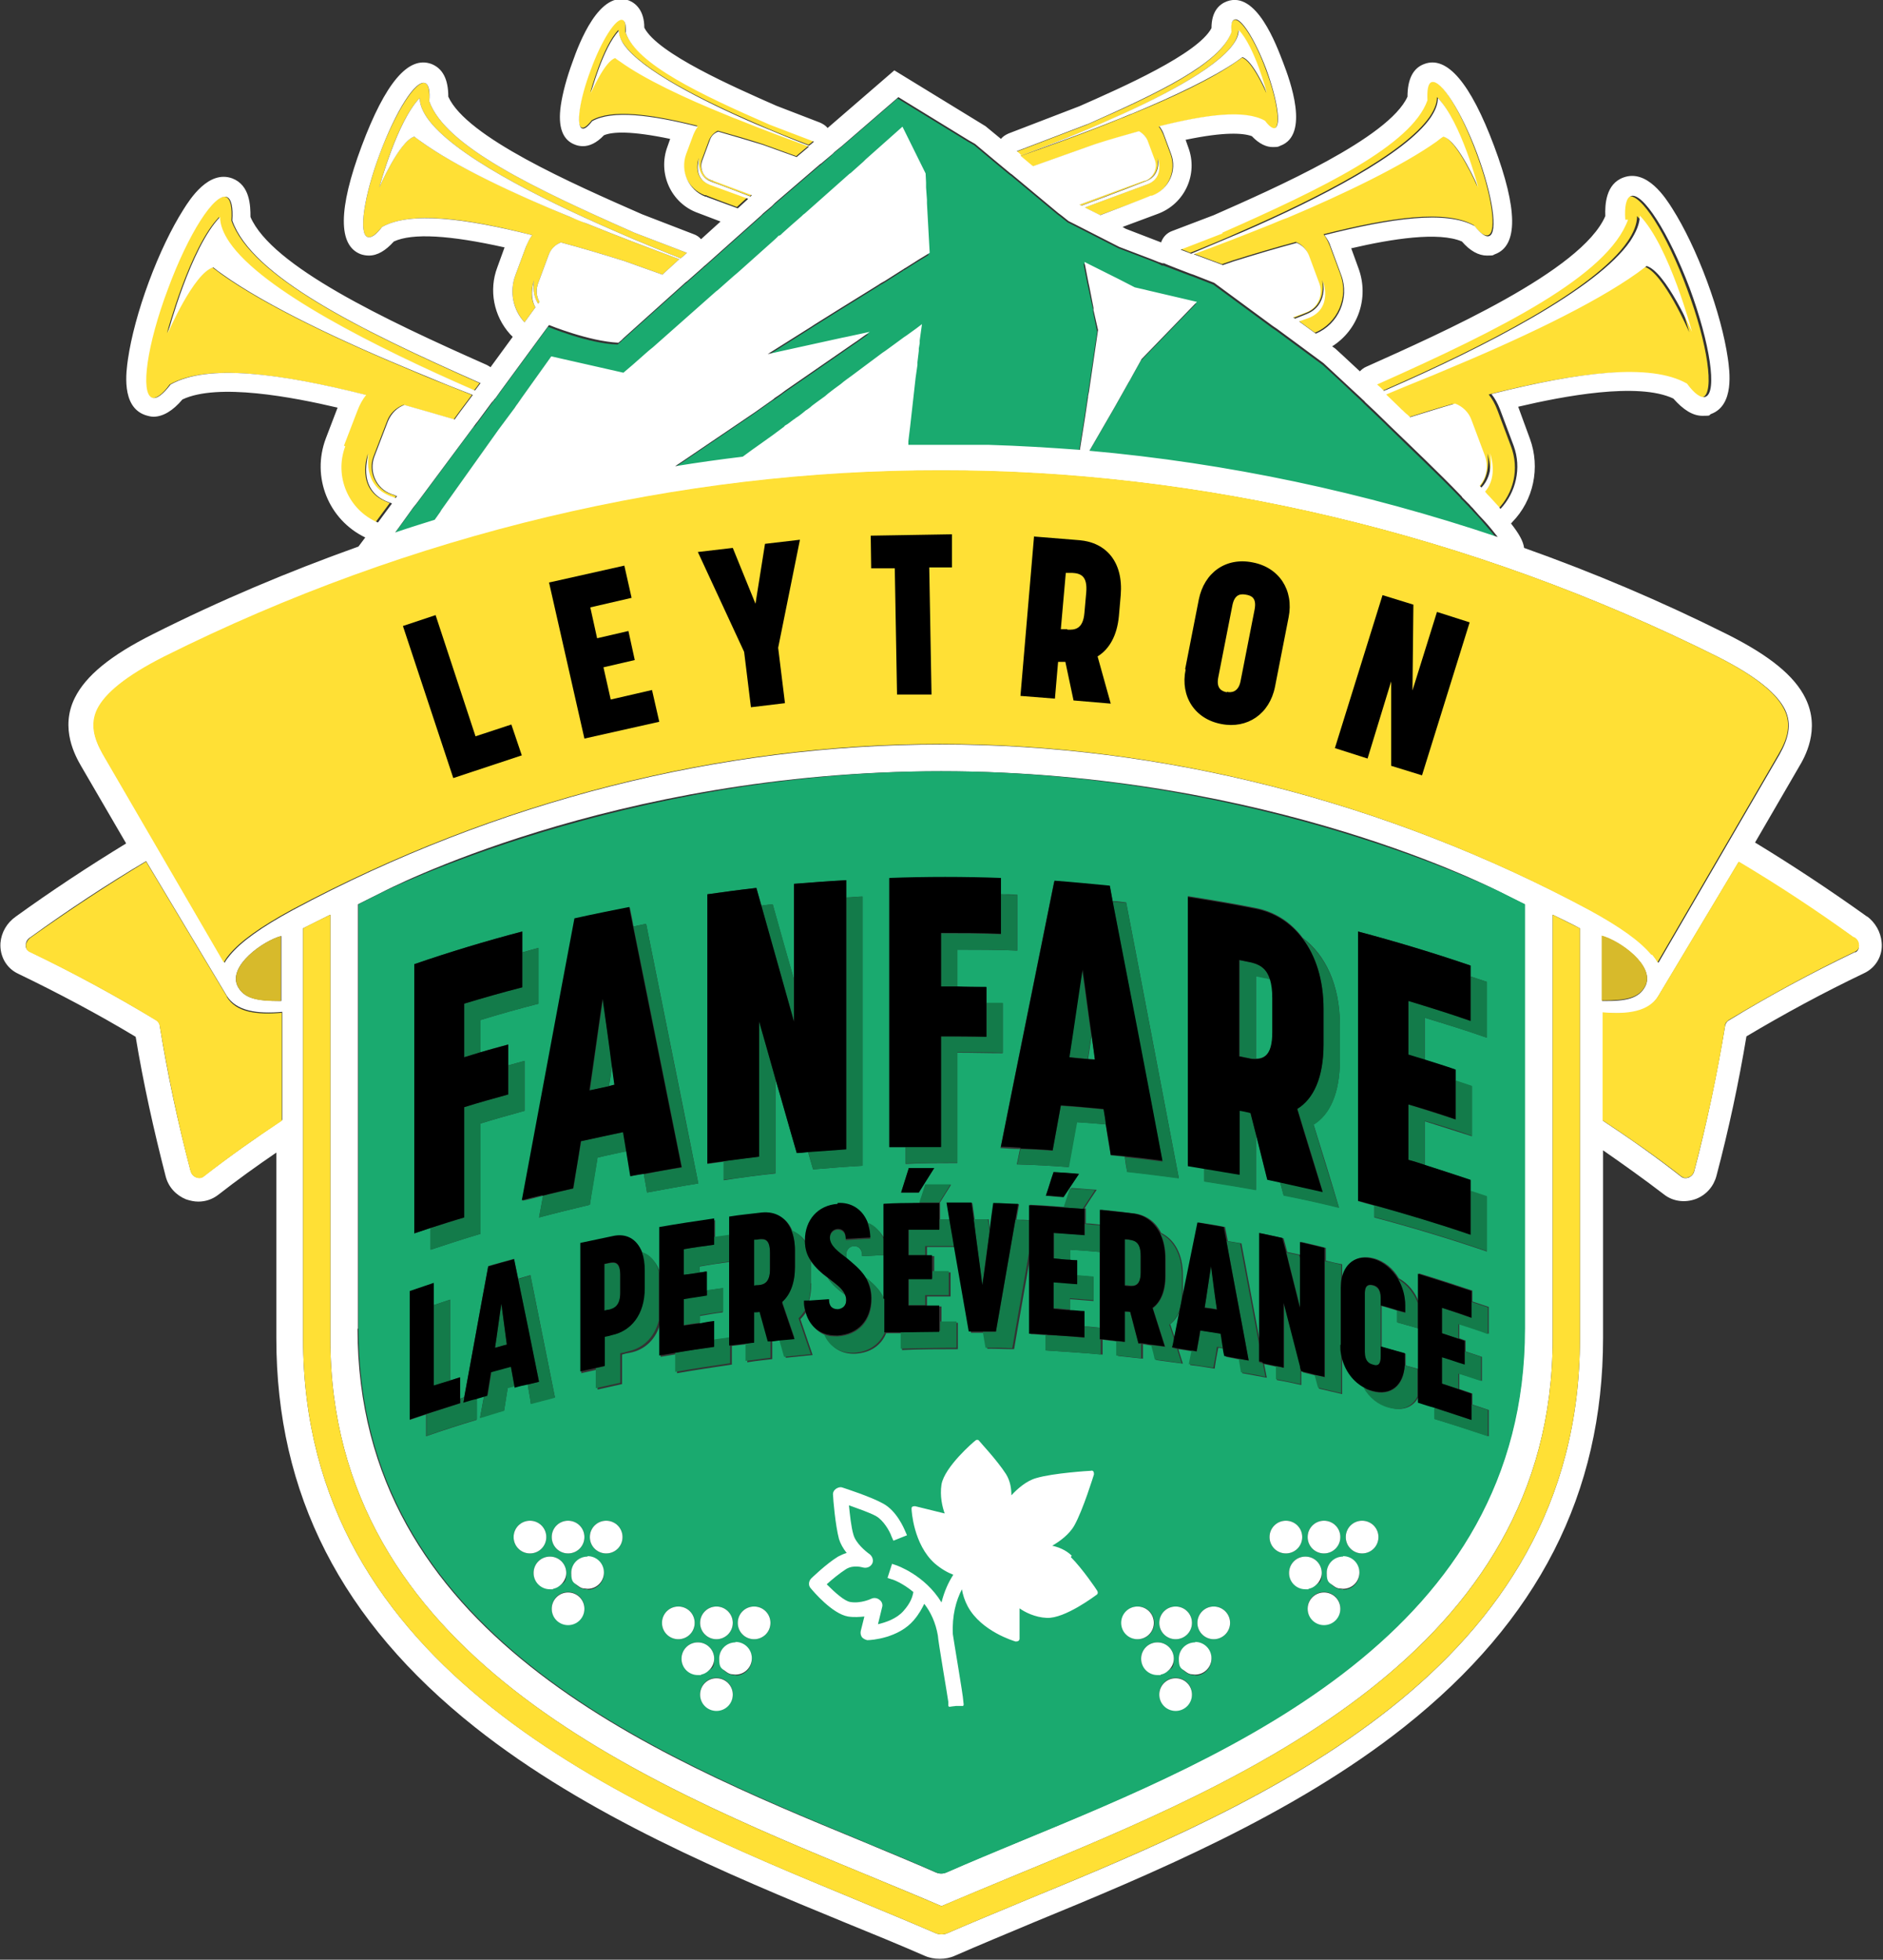
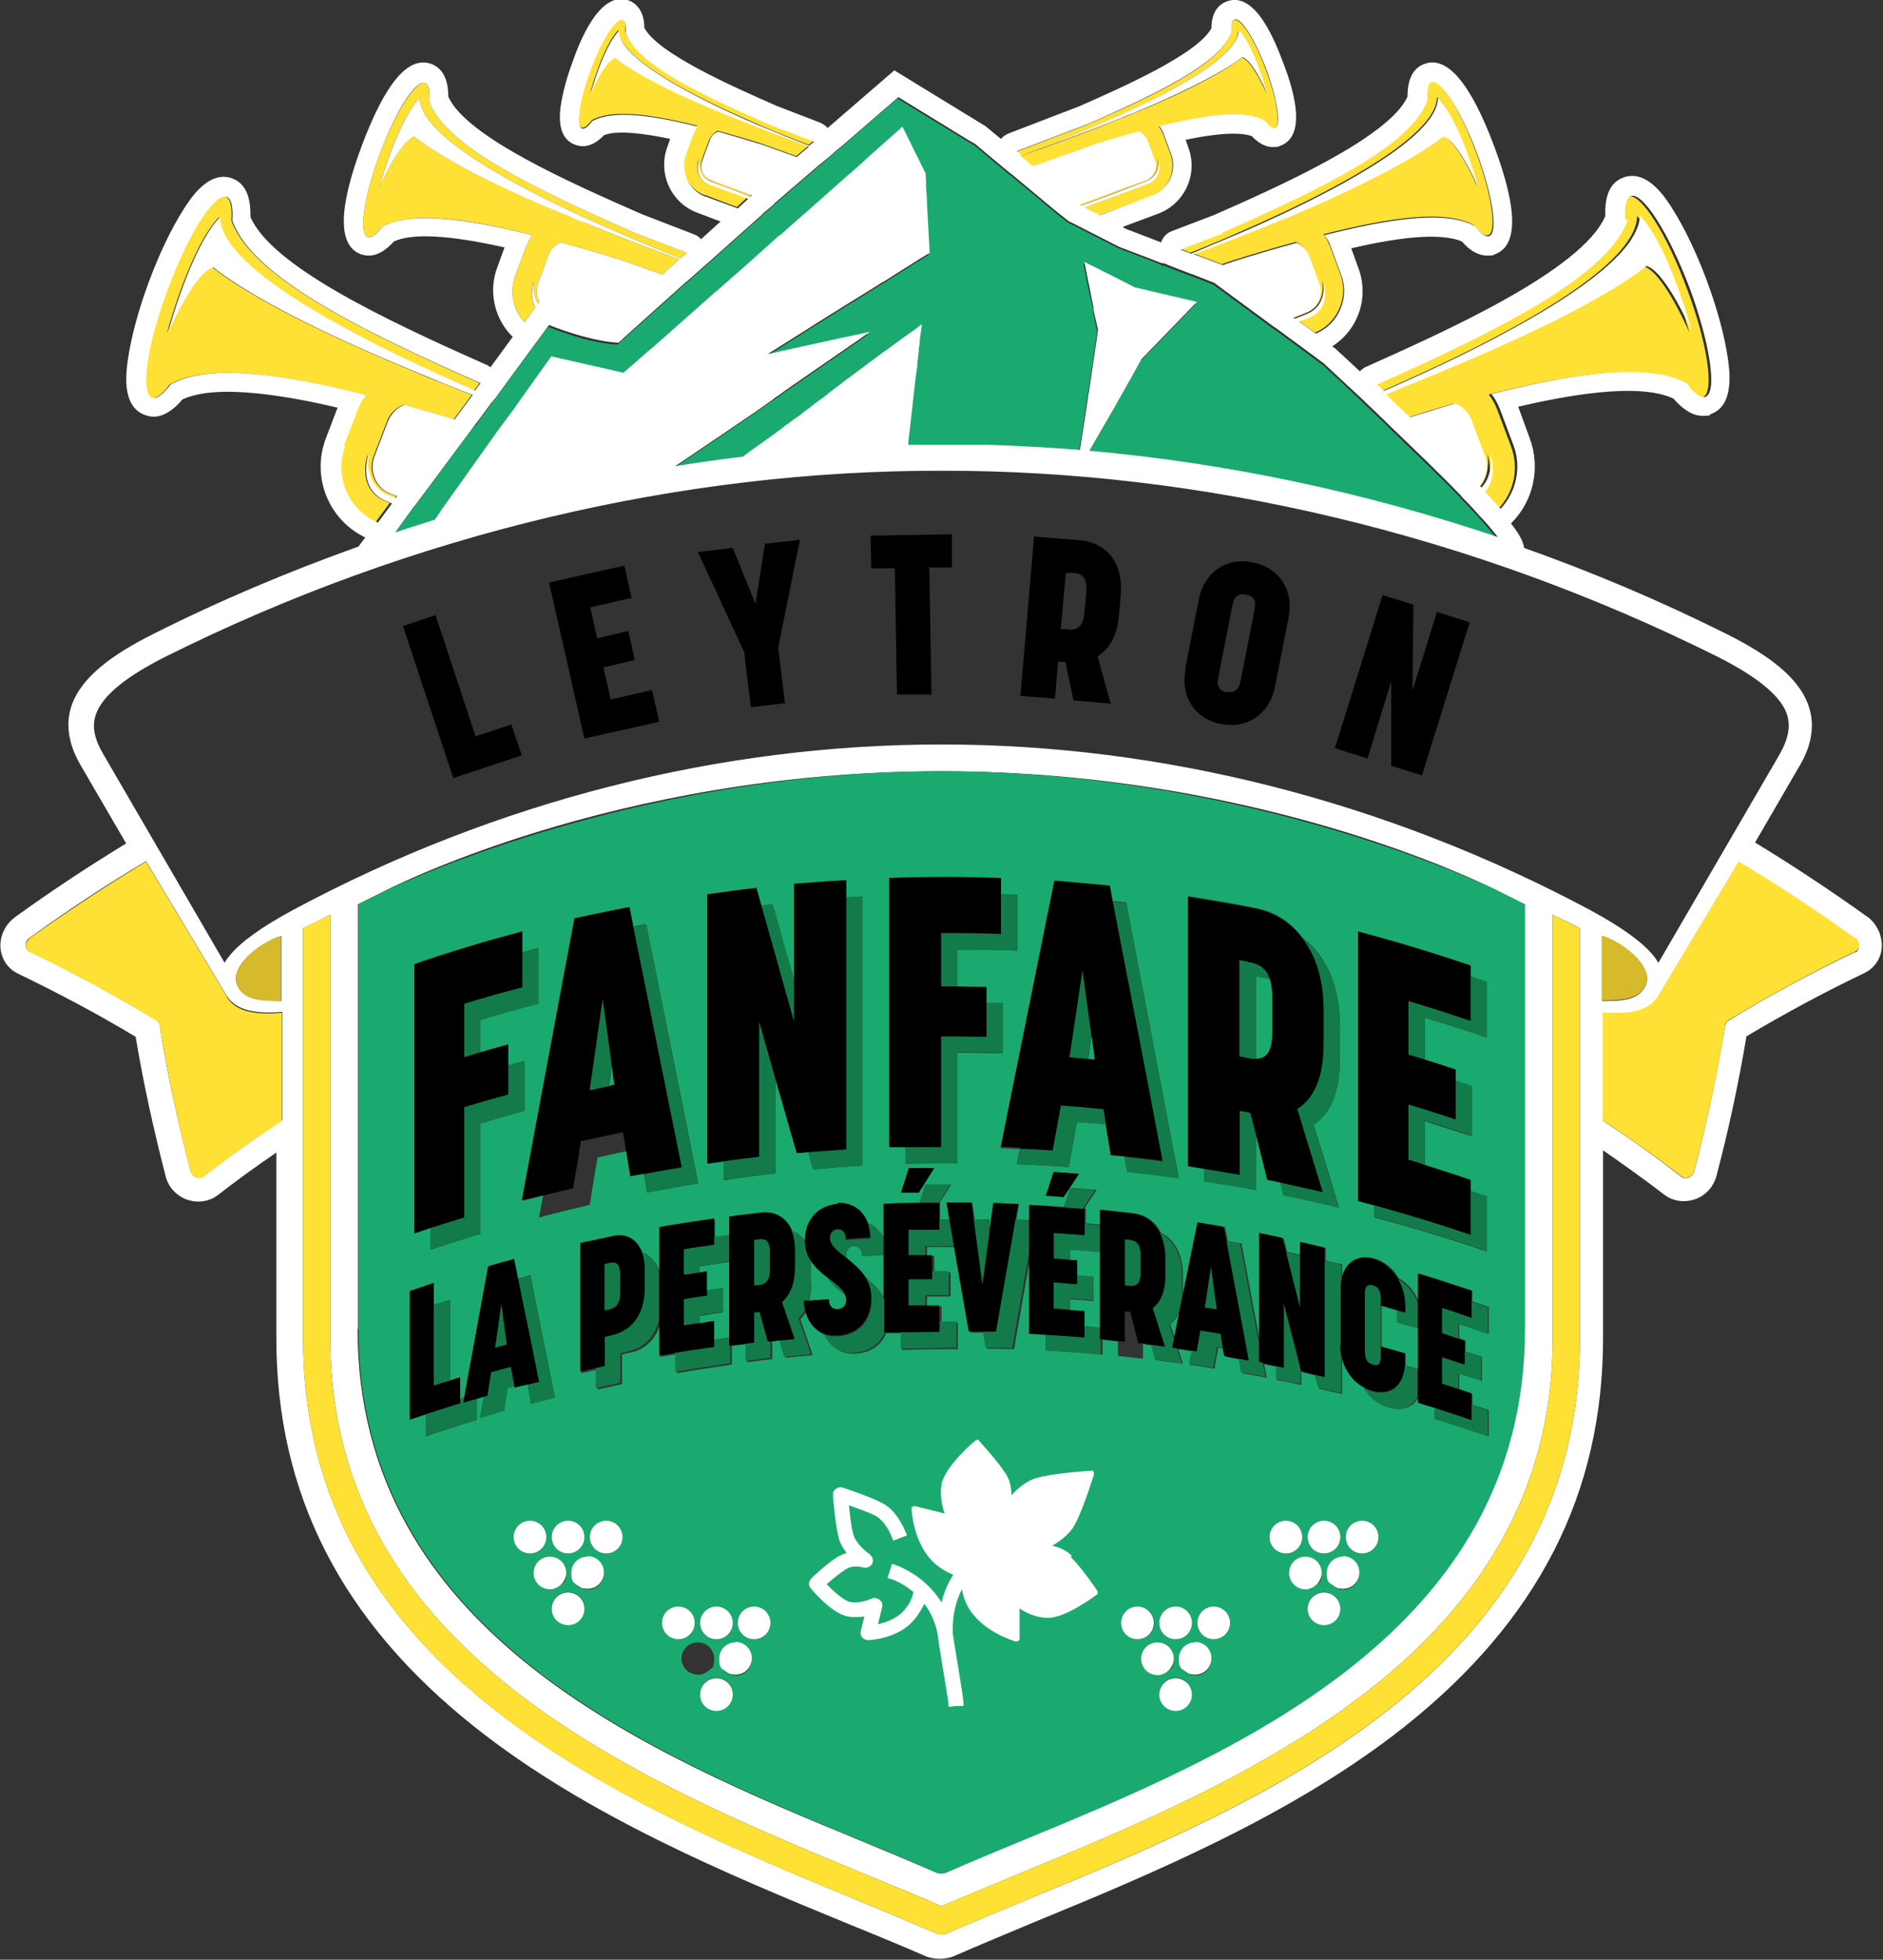
<svg xmlns="http://www.w3.org/2000/svg" id="Calque_1" version="1.1" viewBox="0 0 415 431.7">
  <rect x="0" y="0" width="415" height="431.7" fill="#333333" stroke="none" />
  <defs>
    <style>
      .st0 {
        fill: #ffe035;
      }

      .st1 {
        fill: #fff;
      }

      .st2 {
        fill: #137b4a;
      }

      .st3 {
        fill: #d7ba2b;
      }

      .st4 {
        fill: #1aaa6f;
      }
    </style>
  </defs>
  <path class="st4" d="M104.6,93.8l-12.8,17.2-.3.4-.8,1-3.1,4.3-.8,1.1c2.9-1,5.8-1.9,8.7-2.8l.5-.7.7-1,.3-.5,12.6-17.7.3-.4,3.2-4.3.4-.6.3-.4.9-1.3,6.5-9.1,15.9,3.6,2-1.7,3.4-3,.6-.5.5-.4,13.9-12.3.4-.3,3.5-3.1h0s.6-.5.6-.5l.8-.7,7.5-6.6h0c0,0,1-.9,1-.9h.2c0-.1.3-.4.3-.4l.3-.3h0c0,0,1.9-1.8,1.9-1.8l2.4-2.1.3-.3.4-.3,9.8-8.7.3-.2,2.8-2.5.5-.5,8.1-7.2,5.1,10.3v2c.1,0,.1.5.1.5h0c0,.1,0,.6,0,.6v2.7c.1,0,.2.4.2.4h0s0,.5,0,.5l.6,10.9-1.3.8h0s-1,.6-1,.6l-3,1.9h-.2c0,.1,0,.1,0,.1l-.3.2-4.1,2.6-.9.5-.6.4-8.4,5.2-.8.5-4.8,3-.6.4-9.7,6.1,16.4-3.6,1-.2,5.1-1.1-2.8,2-.6.4-15.2,10.5-.4.3-.4.3h0s-.7.5-.7.5l-.9.6h0s-.2.1-.2.1h0s-4.1,2.9-4.1,2.9l-15.8,10.7-1.2.8-.6.4c5-.8,10-1.5,14.9-2.1,2.5-1.9,5.6-4,9.1-6.6.1,0,.2-.2.3-.3.2-.1.3-.2.5-.3.4-.3.8-.6,1.2-.9,0,0,.2-.1.3-.2.1,0,.2-.2.4-.3.5-.4,1-.7,1.5-1.1.2-.2.4-.3.6-.5,0,0,0,0,0,0,.3-.2.6-.5,1-.7.5-.4,1-.7,1.4-1.1.6-.4,1.2-.9,1.8-1.3.2-.2.5-.4.7-.6.4-.3.9-.7,1.3-1,.5-.4,1-.7,1.5-1.1.8-.6,1.7-1.3,2.5-1.9,2.4-1.8,4.7-3.5,6.7-5,.2-.1.4-.3.6-.4,1.5-1.1,2.9-2.2,4.1-3,.2-.1.4-.3.6-.4,1.7-1.2,2.9-2.1,3.4-2.5l-.4,3.6v.6c0,0-.2,1.2-.2,1.2v.5c0,0-.3,2.5-.3,2.5v.6c0,0-.2,1.4-.2,1.4l-.2,1.4-1.2,10.7-.4,3.3v.6c0,0,0,.2,0,.2,0,0,.2,0,.3,0,2.3,0,4.6,0,6.8,0,.7,0,1.4,0,2.1,0,.4,0,.8,0,1.2,0,.4,0,.8,0,1.2,0,.2,0,.4,0,.6,0,.4,0,.9,0,1.3,0,0,0,.2,0,.2,0,1.4,0,2.7,0,4.1,0,6.7.2,13.3.5,20,1.1l1.1-6.9.7-4.7v-.2s.2-1,.2-1l2-13.6-.9-4.4v-.5c0,0-1-4.6-1-4.6l-.2-.9-.9-4.6,5.6,2.8,1.2.6.8.4h0s3.5,1.8,3.5,1.8l2.2.5.8.2,10.7,2.5-12.2,12.6-2,3.6-.6,1.1-.3.5-3.1,5.5-5.5,9.5c30.3,2.6,60.6,9,90,19-.8-1.1-1.9-2.3-3.1-3.7-.6-.7-1.3-1.5-2.1-2.3-.3-.4-.7-.7-1-1.1-.2-.2-.4-.4-.6-.6-.3-.3-.6-.7-1-1-.1-.1-.2-.2-.3-.4-4.9-5.1-10.9-10.7-16.2-15.9-.2-.2-.3-.3-.5-.5-1.6-1.5-3-2.9-4.4-4.2-.2-.2-.5-.5-.7-.7,0,0-.1-.1-.2-.2-.4-.4-.9-.8-1.3-1.2-4.1-3.9-7-6.5-7-6.5l-6.5-4.8-3.8-2.8-.9-.6-.4-.3-12.5-9.2-4.6-1.8-.6-.2-5.8-2.2h-.4c0-.1-.9-.5-.9-.5l-1.5-.6-7.1-2.7-9.8-5-1.4-.7-1.5-1.2-.4-.3-.4-.3-10.2-8.5-.3-.2-2.9-2.4-.6-.5-4.3-3.6-1.4-.8-15.5-9.5-12.5,10.8-1,.8-.6.5-.4.4h0c0,0-2.5,2.2-2.5,2.2l-.3.2-9.9,8.5-.3.3-.4.4-1.9,1.6-.5.5-11.1,9.9-.9.8-.6.5-.2.2-3.4,3-.4.3-13.7,12.3-.4.4-.7.6h0c-6.5-.2-15.3-3.9-15.3-3.9l-1.4,1.9-9.4,12.8-1,1.4-.2.2-.6.8-3.4,4.6-.4.5Z" />
  <path class="st0" d="M262.3,55.7c3.5-1.4,7.4-3,11.4-4.8,16.8-7.3,35.8-17.1,41.4-25.2,1-1.5,1.6-2.9,1.6-4.3,5,5.1,8.9,19.7,8.9,19.7,0,0-4.4-10.2-7.7-11.2-.5.4-1,.7-1.5,1.1-7.5,5.4-20.2,11.6-32.9,16.8-1.2.5-2.3,1-3.5,1.4-6,2.5-11.9,4.7-17.1,6.6l5.9,2.2.5.2,2.3-.8c4.8-1.5,9.5-2.9,14-4.1,1.2.5,2.2,1.4,2.7,2.8l2.3,6.2c.9,2.5-.3,5.4-2.9,6.3l-.5.2-2.4.9.4.3c1.6-.6,2.5-1,2.5-1,4.9-1.8,3.7-7.3,3.7-7.3,0,0,2.3,6.1-3.3,8.2l-2,.7,3.7,2.7c5-2.1,7.5-7.8,5.6-12.9l-2.3-6.2c-.4-1-.8-1.8-1.4-2.6,14.7-3.7,26.9-5.5,33.1-2,1.3,1.7,2.4,2.5,3.2,2.2,2-.7.8-9-2.7-18.3-3.5-9.4-7.9-16.4-10-15.6-.8.3-1.1,1.8-.9,4-3.5,9.9-23.1,19.4-45.3,29.2l-9.3,3.6,1.6.6.7.3Z" />
  <path class="st0" d="M225,34.3c3.3-1.2,10.2-3.8,17.8-7.1,11.8-5.1,25.1-11.9,29-17.5.7-1,1.1-2.1,1.1-3,3.5,3.6,6.2,13.8,6.2,13.8,0,0-3.1-7.2-5.4-7.8-.3.3-.7.5-1.1.8-5.3,3.8-14.2,8-23.1,11.6-.8.3-1.6.7-2.5,1-9.3,3.8-18.2,6.9-22.2,8.3l2.5,2.1.3.2,13.5-4.8c3.3-1,6.6-2,9.8-2.9.9.3,1.6,1,1.9,2l1.6,4.3c.7,1.8-.2,3.8-2,4.4h-.3c0,.1-14.3,5.4-14.3,5.4l.5.2c7.8-3,14.2-5.4,14.2-5.4,3.4-1.3,2.6-5.1,2.6-5.1,0,0,1.6,4.3-2.3,5.8l-13.8,5.1,3.4,1.7,11.1-4.1h.3c3.7-1.5,5.5-5.6,4.2-9.3l-1.6-4.3c-.3-.7-.6-1.3-1-1.8,10.3-2.6,18.9-3.7,23.3-1.2.9,1.2,1.7,1.8,2.2,1.6,1.4-.5.6-6.3-1.9-12.9-2.4-6.6-5.6-11.5-7-11-.6.2-.8,1.2-.7,2.8-2.4,6.9-16.2,13.5-31.8,20.3l-15.7,6,.6.5.4.4Z" />
  <path class="st0" d="M85.4,110.6c-7.3-2.7-4.3-10.7-4.3-10.7,0,0-1.6,7.1,4.8,9.4,0,0,.4.1,1.1.4l.3-.4-.7-.3-.6-.2c-3.3-1.2-4.9-5-3.7-8.2l3-7.8c.6-1.7,2-3,3.6-3.6,3.6,1,7.3,2.1,11.1,3.2l.5-.7.8-1.1,2.7-3.6c-2.6-1-5.2-2.1-7.8-3.1-1.5-.6-3-1.2-4.6-1.9-16.4-6.8-33-14.6-42.8-21.6-.7-.5-1.3-1-2-1.5-4.2,1.2-10,14.5-10,14.5,0,0,5-18.9,11.5-25.6,0,1.8.8,3.6,2.1,5.6,7.2,10.5,32,23,53.8,32.5.1,0,.2,0,.3.1h0s1.2-1.6,1.2-1.6c-27.1-12-50.3-23.6-54.7-35.8.2-2.9-.2-4.8-1.2-5.2-2.6-1-8.4,8.1-13,20.3-4.5,12.2-6.1,22.9-3.5,23.9,1,.4,2.5-.7,4.1-2.9,8.1-4.6,24-2.5,43.1,2.3-.8,1-1.4,2.1-1.9,3.4l-3,7.8c-2.5,6.6.8,14.1,7.2,16.8l3.1-4.2-.8-.3Z" />
  <path class="st0" d="M117.7,61.8s-.6,2.9.9,5.1l.3-.4c-.7-1.2-.8-2.7-.3-4.1l2.3-6.2c.5-1.3,1.5-2.3,2.7-2.8,4.5,1.2,9.2,2.6,14,4.1l8.4,3,.3-.3,3.4-3.1c-5.9-2.2-13.1-4.9-20.5-7.9-1.2-.5-2.3-1-3.5-1.4-12.6-5.3-25.4-11.2-32.9-16.6-.5-.4-1-.8-1.5-1.1-3.3.9-7.7,11.2-7.7,11.2,0,0,3.8-14.5,8.9-19.7,0,1.4.6,2.8,1.6,4.3,5.6,8.1,24.6,17.7,41.4,25,5.2,2.3,10.2,4.3,14.5,6l.5-.4.9-.8-11.5-4.4c-22.2-9.8-41.8-19.1-45.3-29,.1-2.2-.1-3.7-.9-4-2-.7-6.5,6.3-10,15.6-3.5,9.4-4.7,17.6-2.7,18.3.8.3,1.9-.6,3.2-2.2,6.3-3.5,18.4-2,33.1,1.8-.6.8-1.1,1.6-1.4,2.6l-2.3,6.2c-1.4,3.7-.5,7.6,2,10.4l2.4-3.3c-1.6-2.6-.3-5.9-.3-5.9Z" />
  <path class="st0" d="M156.3,40.6c-3.9-1.5-2.3-5.8-2.3-5.8,0,0-.8,3.8,2.6,5.1,0,0,3.6,1.4,8.7,3.3l.3-.3-8.6-3.2h-.3c-1.8-.8-2.7-2.8-2-4.6l1.6-4.3c.4-.9,1.1-1.6,1.9-2,3.2.9,6.4,1.8,9.8,2.9l7.5,2.7.2-.2,2.5-2.1c-4.4-1.6-10.1-3.7-16-6.1-.8-.3-1.6-.7-2.5-1-8.9-3.7-17.8-7.9-23.1-11.6-.4-.3-.7-.5-1.1-.8-2.3.6-5.4,7.8-5.4,7.8,0,0,2.7-10.2,6.2-13.8,0,1,.4,2,1.1,3,3.9,5.7,17.2,12.4,29,17.5,4.3,1.9,8.4,3.5,11.8,4.8l.4-.3.7-.6-9.7-3.7c-15.6-6.9-29.3-13.4-31.8-20.3.1-1.6,0-2.6-.7-2.8-1.4-.5-4.5,4.4-7,11-2.4,6.6-3.3,12.3-1.9,12.9.5.2,1.3-.4,2.2-1.6,4.4-2.5,12.9-1.4,23.3,1.2-.4.5-.8,1.2-1,1.8l-1.6,4.3c-1.4,3.7.5,7.8,4.2,9.2h.3c0,.1,6.8,2.6,6.8,2.6l2.3-2.1-8.5-3.1Z" />
  <path class="st0" d="M304.4,86.2s0,0,0,0c.2,0,.4-.2.5-.2,21.8-9.5,46.6-22.2,53.8-32.8,1.3-1.9,2.1-3.8,2.1-5.6,6.5,6.7,11.5,25.6,11.5,25.6,0,0-5.7-13.3-10-14.5-.6.5-1.3,1-2,1.5-9.8,7-26.3,14.8-42.8,21.6-1.5.6-3.1,1.3-4.6,1.9-2.7,1.1-5.3,2.2-8,3.3.9.9,1.9,1.8,2.9,2.8l.5.5c.4.3.7.7,1.1,1,.3.2.5.5.8.7,3.4-1.1,6.7-2.1,9.9-3,1.6.6,2.9,1.9,3.6,3.6l3,8c.8,2.3.3,4.8-1.2,6.5.1.1.3.3.4.4,2.9-3,1.9-7.6,1.9-7.6,0,0,1.9,5.1-1.1,8.5.3.3.6.7.9,1,.8.8,1.5,1.6,2.2,2.4.1.1.2.2.3.4,3.5-3.6,4.8-8.9,2.9-13.9l-3-8c-.5-1.3-1.1-2.4-1.9-3.4,19.1-4.8,35-6.9,43.1-2.3,1.7,2.2,3.1,3.3,4.1,2.9,2.6-1,1.1-11.7-3.5-23.9-4.5-12.2-10.3-21.3-13-20.3-1,.4-1.4,2.3-1.2,5.2-4.4,12.3-27.9,24.1-55.3,36.3l.8.7c.2.2.5.5.7.7Z" />
  <path class="st1" d="M411.6,202c-8.1-5.8-16.4-11.3-24.8-16.4l9.7-16.7c1.2-2,4.8-8.2,1.4-15.1-2.4-4.9-7.9-9.4-17.3-14.1-14.6-7.3-29.5-13.6-44.7-19-.2-1.5-1.1-3.1-2.9-5.4.1,0,.2-.2.3-.3,4.7-4.8,6.2-12,3.9-18.3l-2.6-7.1c9.8-2.3,26.4-5.5,34.2-1.8,2.2,2.5,4.3,3.8,6.4,3.8s1.3-.1,1.9-.4c5.2-1.9,4.1-9.5,3.7-12.3-.7-4.8-2.3-10.8-4.6-17-2.3-6.2-5-11.8-7.6-15.9-1.5-2.4-5.6-8.8-10.8-6.9-3.9,1.4-4.1,6-4,8.5-5.2,12.1-36,25.7-52.7,33.2-.5.2-1,.6-1.4,1-3.3-3.1-5.4-5-5.4-5l-.7-.5c5.7-3.6,8.2-10.7,5.8-17.2l-1.6-4.4c9-2.1,19.3-3.7,24.4-1.5,1.8,2.1,3.7,3.1,5.5,3.1s1.2-.1,1.8-.3c5.1-1.9,5-9.9-.2-23.8-5.2-13.9-10.4-20-15.4-18.1-2.5.9-3.7,3.4-3.7,7.2-4.1,9.1-29.1,20.1-42.7,26.1l-9.2,3.5c-1.1.4-2,1.3-2.4,2.5l-7.8-3-.7-.4,7.8-2.9c5.9-2.2,8.9-8.7,6.7-14.6l-.6-1.7c8.6-1.8,12.7-1.5,14.6-.8,1.7,1.8,3.3,2.4,4.6,2.4s1.2-.1,1.7-.3c6.5-2.4,2.1-14.4.6-18.3-1.5-3.9-5.9-15.9-12.4-13.5-1.6.6-3.4,2.1-3.4,5.9-3,5.7-19.8,13.1-29.1,17.2l-15.6,6c-.7.3-1.3.7-1.7,1.2l-3.4-2.8-20.1-12.3-14.7,12.7c-.4-.5-1-.9-1.7-1.2l-9.6-3.7c-9.3-4.1-26.2-11.5-29.1-17.2,0-3.8-1.9-5.4-3.4-6-6.5-2.4-11,9.5-12.4,13.5-1.3,3.5-2.2,6.9-2.6,9.6-.7,4.8.4,7.7,3.2,8.7.5.2,1.1.3,1.7.3,1.3,0,2.9-.6,4.6-2.4,1.9-.8,6-1,14.6.8l-.6,1.7c-2.2,5.9.8,12.5,6.7,14.6l5,1.9-4.3,3.9c-.4-.5-1-.9-1.6-1.1l-11.4-4.4c-15.5-6.8-38.7-17-42.7-25.9,0-3.8-1.2-6.2-3.7-7.2-5.1-1.9-10.2,4.2-15.4,18.1-5.2,13.9-5.2,21.9-.2,23.8.6.2,1.2.3,1.8.3,1.9,0,3.7-1.1,5.5-3.1,4.1-1.9,12.3-1.4,24.4,1.3l-1.6,4.4c-1.9,5-.8,10.7,2.8,14.7.2.2.4.4.6.6l-4.9,6.7c-.2-.2-.5-.3-.8-.5-22.8-10.1-47.4-21.8-52.1-32.6,0-2.5-.1-7-4-8.5-5.2-1.9-9.3,4.5-10.8,6.9-2.6,4.1-5.3,9.7-7.6,15.9s-3.9,12.2-4.6,17c-.4,2.8-1.5,10.4,3.7,12.3.6.2,1.3.4,1.9.4,2.1,0,4.3-1.3,6.4-3.8,7.8-3.7,24.4-.5,34.2,1.8l-2.6,6.8c-3.2,8.5.6,17.9,8.7,21.8l-1.5,2c-15.4,5.5-30.6,11.9-45.3,19.3-9.4,4.7-14.8,9.2-17.2,14-3.4,6.8.2,13,1.4,15.1l9.9,17c-8.2,5-16.4,10.4-24.3,16.1-2,1.4-3.2,3.5-3.4,5.8-.2,2.9,1.3,5.6,3.9,6.8,8.9,4.3,17.6,8.9,25.9,13.9,1.7,10.3,4,20.6,6.6,30.7.6,2.4,2.3,4.2,4.5,5.1.9.3,1.8.5,2.7.5,1.6,0,3.1-.5,4.4-1.5,4.1-3.2,8.4-6.3,12.8-9.3v40.9c0,34.3,14.3,62.3,43.8,85.7,24.7,19.6,56.2,32.6,81.5,43,5.9,2.4,12,4.9,17.5,7.3,1.1.5,2.2.7,3.4.7s2.3-.2,3.4-.7c5.5-2.4,11.3-4.8,17.5-7.4,25.3-10.4,56.9-23.5,81.5-43,29.5-23.4,43.8-51.4,43.8-85.7v-41.3c4.6,3.2,9.1,6.4,13.4,9.7,2,1.6,4.7,1.9,7.1,1,2.3-.9,3.9-2.8,4.5-5.1,2.7-10.2,4.9-20.5,6.6-30.7,8.4-5,17.1-9.7,25.9-13.9,2.6-1.2,4.2-3.9,3.9-6.8-.2-2.3-1.4-4.4-3.3-5.8ZM358.2,48.4c-.2-2.9.2-4.8,1.2-5.2,2.6-1,8.4,8.1,13,20.3,4.5,12.2,6.1,22.9,3.5,23.9-1,.4-2.5-.7-4.1-2.9-8.1-4.6-24-2.5-43.1,2.3.8,1,1.4,2.1,1.9,3.4l3,8c1.8,4.9.5,10.3-2.9,13.9-.1-.1-.2-.2-.3-.4-.7-.8-1.4-1.5-2.2-2.4-.3-.3-.6-.6-.9-1,3-3.4,1.1-8.5,1.1-8.5,0,0,1,4.6-1.9,7.6-.1-.1-.3-.3-.4-.4,1.5-1.7,2-4.2,1.2-6.5l-3-8c-.6-1.7-2-3-3.6-3.6-3.2.9-6.6,2-9.9,3-.3-.2-.5-.5-.8-.7-.4-.3-.7-.7-1.1-1l-.5-.5c-1-1-2-1.9-2.9-2.8,2.6-1.1,5.3-2.2,8-3.3,1.5-.6,3-1.2,4.6-1.9,16.4-6.8,33-14.6,42.8-21.6.7-.5,1.3-1,2-1.5,4.2,1.2,10,14.5,10,14.5,0,0-5-18.9-11.5-25.6,0,1.8-.8,3.6-2.1,5.6-7.2,10.5-32,23.3-53.8,32.8-.2,0-.4.2-.5.2,0,0,0,0,0,0-.2-.2-.5-.5-.7-.7l-.8-.7c27.4-12.2,50.9-24,55.3-36.3ZM269.3,51.3c22.2-9.8,41.8-19.3,45.3-29.2-.1-2.2.1-3.7.9-4,2-.7,6.5,6.3,10,15.6,3.5,9.4,4.7,17.6,2.7,18.3-.8.3-1.9-.6-3.2-2.2-6.3-3.5-18.4-1.7-33.1,2,.6.8,1.1,1.6,1.4,2.6l2.3,6.2c1.9,5.1-.6,10.8-5.6,12.9l-3.7-2.7,2-.7c5.6-2.1,3.3-8.2,3.3-8.2,0,0,1.2,5.4-3.7,7.3,0,0-.9.4-2.5,1l-.4-.3,2.4-.9.5-.2c2.5-.9,3.8-3.8,2.9-6.3l-2.3-6.2c-.5-1.3-1.5-2.3-2.7-2.8-4.5,1.2-9.2,2.6-14,4.1l-2.3.8-.5-.2-5.9-2.2c5.2-1.9,11.1-4.2,17.1-6.6,1.2-.5,2.3-1,3.5-1.4,12.6-5.3,25.4-11.5,32.9-16.8.5-.4,1-.8,1.5-1.1,3.3.9,7.7,11.2,7.7,11.2,0,0-3.8-14.5-8.9-19.7,0,1.4-.6,2.8-1.6,4.3-5.6,8.1-24.6,17.9-41.4,25.2-4,1.7-7.9,3.3-11.4,4.8l-.7-.3-1.6-.6,9.3-3.6ZM239.6,27.4c15.6-6.9,29.3-13.4,31.8-20.3-.1-1.6,0-2.6.7-2.8,1.4-.5,4.5,4.4,7,11,2.4,6.6,3.3,12.3,1.9,12.9-.5.2-1.3-.4-2.2-1.6-4.4-2.5-12.9-1.4-23.3,1.2.4.5.8,1.2,1,1.8l1.6,4.3c1.4,3.7-.5,7.8-4.2,9.2h-.3c0,.1-11.1,4.3-11.1,4.3l-3.4-1.7,13.8-5.1c3.9-1.5,2.3-5.8,2.3-5.8,0,0,.8,3.8-2.6,5.1,0,0-6.4,2.5-14.2,5.4l-.5-.2,14.3-5.3h.3c1.8-.8,2.7-2.8,2-4.6l-1.6-4.3c-.4-.9-1.1-1.6-1.9-2-3.2.9-6.4,1.8-9.8,2.9l-13.5,4.8-.3-.2-2.5-2.1c3.9-1.4,12.8-4.5,22.2-8.3.8-.3,1.6-.7,2.5-1,8.9-3.7,17.8-7.9,23.1-11.6.4-.3.7-.5,1.1-.8,2.3.6,5.4,7.8,5.4,7.8,0,0-2.7-10.2-6.2-13.8,0,1-.4,2-1.1,3-3.9,5.7-17.2,12.4-29,17.5-7.5,3.3-14.4,5.9-17.8,7.1l-.4-.4-.6-.5,15.7-6ZM155.7,43.3h-.3c-3.7-1.5-5.5-5.6-4.2-9.3l1.6-4.3c.3-.7.6-1.3,1-1.8-10.3-2.6-18.9-3.7-23.3-1.2-.9,1.2-1.7,1.8-2.2,1.6-1.4-.5-.6-6.3,1.9-12.9,2.4-6.6,5.6-11.5,7-11,.6.2.8,1.2.7,2.8,2.4,6.9,16.2,13.5,31.8,20.3l9.7,3.7-.7.6-.4.3c-3.4-1.3-7.5-3-11.8-4.8-11.8-5.1-25.1-11.9-29-17.5-.7-1-1.1-2.1-1.1-3-3.5,3.6-6.2,13.8-6.2,13.8,0,0,3.1-7.2,5.4-7.8.3.3.7.5,1.1.8,5.3,3.8,14.2,8,23.1,11.6.8.3,1.6.7,2.5,1,5.9,2.4,11.6,4.5,16,6.1l-2.5,2.1-.2.2-7.5-2.7c-3.3-1-6.6-2-9.8-2.9-.9.3-1.6,1-1.9,2l-1.6,4.3c-.7,1.8.2,3.8,2,4.4h.3c0,.1,0,.1,0,.1l8.6,3.2-.3.3c-5.1-2-8.7-3.3-8.7-3.3-3.4-1.3-2.6-5.1-2.6-5.1,0,0-1.6,4.3,2.3,5.8l8.5,3.1-2.3,2.1-6.8-2.5ZM113.6,60.6l2.3-6.2c.4-1,.8-1.8,1.4-2.6-14.7-3.7-26.9-5.3-33.1-1.8-1.3,1.7-2.4,2.5-3.2,2.2-2-.7-.8-9,2.7-18.3,3.5-9.4,7.9-16.4,10-15.6.8.3,1.1,1.8.9,4,3.5,9.9,23.1,19.2,45.3,29l11.5,4.4-.9.8-.5.4c-4.3-1.7-9.3-3.7-14.5-6-16.8-7.3-35.8-16.9-41.4-25-1-1.5-1.6-2.9-1.6-4.3-5,5.1-8.9,19.7-8.9,19.7,0,0,4.4-10.2,7.7-11.2.5.4,1,.7,1.5,1.1,7.5,5.4,20.2,11.4,32.9,16.6,1.2.5,2.3,1,3.5,1.4,7.4,3,14.6,5.7,20.5,7.9l-3.4,3.1-.3.3-8.4-3c-4.8-1.5-9.5-2.9-14-4.1-1.2.5-2.2,1.4-2.7,2.8l-2.3,6.2c-.5,1.4-.4,2.9.3,4.1l-.3.4c-1.5-2.3-.9-5.1-.9-5.1,0,0-1.2,3.3.3,5.9l-2.4,3.3c-2.5-2.7-3.4-6.7-2-10.4ZM108.4,88.7l.6-.8.2-.2,1-1.4,9.4-12.8,1.4-1.9s8.8,3.6,15.3,3.9h0s.7-.6.7-.6l.4-.4,13.7-12.3.4-.3,3.4-3,.2-.2.6-.5.9-.8,11.1-9.9.5-.5,1.9-1.6.4-.4.3-.3,9.9-8.5.3-.2,2.5-2.1h0c0,0,.4-.4.4-.4l.6-.5,1-.8,12.5-10.8,15.5,9.5,1.4.8,4.3,3.6.6.5,2.9,2.4.3.2,10.2,8.5.4.3.4.3,1.5,1.2,1.4.7,9.8,5,7.1,2.7,1.5.6.9.3h.4c0,.1,5.8,2.3,5.8,2.3l.6.2,4.6,1.8,12.5,9.2.4.3.9.6,3.8,2.8,6.5,4.8s2.8,2.6,7,6.5c.4.4.9.8,1.3,1.2,0,0,.1.1.2.2.2.2.5.4.7.7,1.4,1.3,2.9,2.7,4.4,4.2.2.2.3.3.5.5,5.4,5.2,11.3,10.8,16.2,15.9.1.1.2.2.3.4.3.3.7.7,1,1,.2.2.4.4.6.6.3.4.7.7,1,1.1.7.8,1.4,1.6,2.1,2.3,1.3,1.4,2.3,2.7,3.1,3.7-29.4-9.9-59.7-16.3-90-19l5.5-9.5,3.1-5.5.3-.5.6-1.1,2-3.6,12.2-12.6-10.7-2.5-.8-.2-2.2-.5-3.5-1.8h0s-.8-.4-.8-.4l-1.2-.6-5.6-2.8.9,4.6.2.9.9,4.6v.5c0,0,1,4.4,1,4.4l-2,13.6-.2,1v.2s-.7,4.7-.7,4.7l-1.1,6.9c-6.7-.5-13.3-.9-20-1.1-1.4,0-2.7,0-4.1,0,0,0-.2,0-.2,0-.4,0-.9,0-1.3,0-.2,0-.4,0-.6,0-.4,0-.8,0-1.2,0-.4,0-.8,0-1.2,0-.7,0-1.4,0-2.1,0-2.3,0-4.6,0-6.8,0,0,0-.2,0-.3,0v-.2s0-.6,0-.6l.4-3.3,1.2-10.7.2-1.4.2-1.4v-.6c0,0,.3-2.5.3-2.5v-.5c0,0,.2-1.2.2-1.2v-.6c0,0,.5-3.6.5-3.6-.5.4-1.7,1.3-3.4,2.5-.2.1-.4.3-.6.4-1.2.9-2.6,1.9-4.1,3-.2.1-.4.3-.6.4-2,1.5-4.3,3.2-6.7,5-.8.6-1.7,1.2-2.5,1.9-.5.4-1,.7-1.5,1.1-.4.3-.9.7-1.3,1-.2.2-.5.4-.7.6-.6.4-1.2.9-1.8,1.3-.5.4-1,.7-1.4,1.1-.3.2-.6.5-1,.7,0,0,0,0,0,0-.2.2-.4.3-.6.5-.5.4-1,.8-1.5,1.1-.1,0-.2.2-.4.3,0,0-.2.1-.3.2-.4.3-.8.6-1.2.9-.2.1-.3.2-.5.3-.1,0-.2.2-.3.3-3.4,2.6-6.6,4.7-9.1,6.6-5,.6-10,1.3-14.9,2.1l.6-.4,1.2-.8,15.8-10.7,4.1-2.9h0s.2-.2.2-.2h0s.9-.6.9-.6l.7-.5h0s.4-.3.4-.3l.4-.3,15.2-10.5.6-.4,2.8-2-5.1,1.1-1,.2-16.4,3.6,9.7-6.1.6-.4,4.8-3,.8-.5,8.4-5.2.6-.4.9-.5,4.1-2.6.3-.2h0s.2-.1.2-.1l3-1.9,1-.6h0s1.3-.8,1.3-.8l-.6-10.9v-.4s0,0,0,0v-.4s-.2-2.7-.2-2.7v-.5s0-.1,0-.1v-.5s-.1-2-.1-2l-5.1-10.3-8.1,7.2-.5.5-2.8,2.5-.3.2-9.8,8.7-.4.3-.3.3-2.4,2.1-1.9,1.7h0c0,0-.3.3-.3.3l-.3.2h-.2c0,.1-1,1-1,1h0c0,0-7.5,6.7-7.5,6.7l-.8.7-.6.5h0s-3.5,3.1-3.5,3.1l-.4.3-13.9,12.3-.5.4-.6.5-3.4,3-2,1.7-15.9-3.6-6.5,9.1-.9,1.3-.3.4-.4.6-3.2,4.3-.3.4-12.6,17.7-.3.5-.7,1-.5.7c-2.9.9-5.8,1.8-8.7,2.8l.8-1.1,3.1-4.3.8-1,.3-.4,12.8-17.2.4-.5,3.4-4.6ZM75.8,98.2l3-7.8c.5-1.3,1.1-2.4,1.9-3.4-19.1-4.8-35-6.9-43.1-2.3-1.7,2.2-3.1,3.3-4.1,2.9-2.6-1-1.1-11.7,3.5-23.9,4.5-12.2,10.3-21.3,13-20.3,1,.4,1.4,2.3,1.2,5.2,4.3,12.2,27.5,23.8,54.7,35.8l-1.2,1.6h0c-.1,0-.2,0-.3-.1-21.8-9.5-46.6-22-53.8-32.5-1.3-1.9-2.1-3.8-2.1-5.6-6.5,6.7-11.5,25.6-11.5,25.6,0,0,5.7-13.3,10-14.5.6.5,1.3,1,2,1.5,9.8,7,26.3,14.8,42.8,21.6,1.5.6,3.1,1.3,4.6,1.9,2.6,1.1,5.3,2.1,7.8,3.1l-2.7,3.6-.8,1.1-.5.7c-3.8-1.1-7.5-2.2-11.1-3.2-1.6.6-2.9,1.9-3.6,3.6l-3,7.8c-1.2,3.3.4,7,3.7,8.2l.6.2.7.3-.3.4c-.7-.3-1.1-.4-1.1-.4-6.4-2.4-4.8-9.4-4.8-9.4,0,0-3,8,4.3,10.7l.8.3-3.1,4.2c-6.5-2.7-9.7-10.2-7.2-16.8ZM62.1,246.8c-5.8,3.9-11.5,7.9-17.2,12.3-.5.4-1.1.5-1.7.2-.6-.2-1-.7-1.2-1.4-2.8-10.6-5.1-21.3-6.8-32,0-.5-.4-.9-.8-1.2-9-5.4-18.3-10.5-27.9-15.1-.6-.3-.9-.8-.8-1.5,0-.7.4-1.3,1.1-1.7,8.3-6,16.8-11.6,25.4-16.7l17.8,29.7c2.1,3.3,6.6,4,12.2,3.5v23.8ZM62,206.2v14.3c-5.6,0-8.2-.6-9.6-3.2-2.3-4.5,5.7-10.1,9.6-11.1ZM348.2,294.9c0,73.3-70.6,102.5-121.9,123.6-6.2,2.6-12.1,5-17.6,7.4-.7.3-1.6.3-2.4,0-5.5-2.4-11.4-4.8-17.6-7.4-51.3-21.2-121.9-50.3-121.9-123.6v-90.4c2-1,4-2,6-3v93.4c0,69.4,68.5,97.6,118.2,118.1,5.8,2.4,11.4,4.7,16.5,6.9,5.2-2.2,10.7-4.5,16.5-6.9,49.8-20.5,118.2-48.8,118.2-118.1v-93.4c2,1,4,1.9,6,3v90.4ZM78.9,292.7v-93.5c1.8-.9,3.6-1.8,5.4-2.7,0,0,50.5-26.6,123.1-26.6s123.2,26.6,123.2,26.6c1.8.9,3.6,1.8,5.4,2.7v93.5c0,67-64.5,93.6-111.4,113-5.7,2.3-11.1,4.6-16.1,6.8-.7.3-1.5.3-2.2,0-5-2.2-10.4-4.4-16.1-6.8-46.9-19.3-111.4-45.9-111.4-113ZM207.4,164c-48.4,0-97.8,12.3-142.9,36.5-7,3.8-11.4,7-13.8,9.9-.5.6-.9,1.1-1.2,1.7l-26.7-45.9c-2-3.4-2.9-6.6-1.2-9.9,1.7-3.4,6.1-7.2,14.8-11.6,54.5-27.2,113.9-41.1,171.1-41,57.3-.1,116.6,13.8,171.1,41,8.7,4.4,13.1,8.2,14.8,11.6,1.6,3.3.7,6.5-1.2,9.9l-26.7,45.9c-.3-.5-.7-1.1-1.2-1.7-2.4-2.9-6.8-6.1-13.8-9.9-45.1-24.1-94.5-36.5-142.9-36.5ZM353,206.2c3.9,1,11.9,6.6,9.6,11.1-1.4,2.6-4,3.3-9.5,3.2v-14.3ZM408.9,209.7c-9.6,4.6-18.9,9.6-27.9,15.1-.4.2-.7.7-.8,1.2-1.8,10.7-4,21.4-6.8,32-.2.7-.6,1.1-1.2,1.4-.6.2-1.2.2-1.7-.2-5.6-4.4-11.3-8.4-17.2-12.3v-23.8c5.5.5,10.1-.1,12.1-3.5l17.8-29.7c8.6,5.2,17.1,10.8,25.4,16.7.6.4,1,1.1,1.1,1.7,0,.7-.2,1.2-.8,1.5Z" />
  <path class="st0" d="M342.2,294.9c0,69.4-68.5,97.6-118.2,118.1-5.8,2.4-11.4,4.7-16.5,6.9-5.2-2.2-10.7-4.5-16.5-6.9-49.8-20.5-118.2-48.8-118.2-118.1v-93.4c-2,1-4,1.9-6,3v90.4c0,73.3,70.6,102.5,121.9,123.6,6.2,2.6,12.1,5,17.6,7.4.8.3,1.6.3,2.4,0,5.5-2.4,11.4-4.8,17.6-7.4,51.3-21.2,121.9-50.3,121.9-123.6v-90.4c-2-1-4-2-6-3v93.4Z" />
  <path class="st4" d="M178.8,282.7c0,1.5-.2,2.8-.5,3.9,1.5-.1,2.9-.2,4.4-.3,0,2,1.1,2.3,2,2.2.8,0,1.8-.6,1.8-2,0-.5-.1-.9-.3-1.3-1.4-1-2.8-2.2-3.8-3.7-1.3-1-2.7-2.2-3.7-3.7,0,.4,0,.8,0,1.2v3.7Z" />
  <path class="st4" d="M276.8,215.1v18.1c2,0,3.7-1.1,3.7-5.9v-7.6c0-1.7-.2-2.9-.5-4-.4-.1-.7-.2-1.1-.3-.7-.1-1.4-.3-2-.4Z" />
  <path class="st4" d="M312.5,292.6c-1.5-.4-3.1-.9-4.6-1.3,0-.6,0-1.2,0-1.7,0-.3,0-.6,0-.9-1.1-.3-2.2-.7-3.4-1,0,.2,0,.5,0,.9v8.1c1.8.5,3.5,1,5.3,1.5v2c0,.2,0,.4,0,.6,1,.3,1.9.5,2.9.8,0-3,0-6,0-9Z" />
  <path class="st4" d="M241.3,233.4c-.2-1.8-.5-3.5-.7-5.3-.3,1.7-.5,3.4-.8,5.2.5,0,1,0,1.5.1Z" />
  <path class="st4" d="M194.9,286.1c0-3.2,0-6.4,0-9.6-1.6,0-3.2.2-4.9.2,0-1.8-1-2.2-1.8-2.2-.8,0-1.7.7-1.7,1.9,0,.4,0,.7.2,1,1.4,1.1,2.9,2.3,3.9,3.9,1.6,1.2,3.3,2.7,4.2,4.8Z" />
  <path class="st4" d="M135.5,239c-.2-1.5-.4-2.9-.6-4.4-.2,1.5-.4,3.1-.7,4.6.4,0,.8-.2,1.3-.3Z" />
  <path class="st4" d="M154.2,280.3c.5,0,1-.2,1.5-.2v4.2c1.2-.2,2.4-.4,3.6-.5v5.3c-1.7.2-3.4.5-5.1.8v1.7c1-.2,2.1-.3,3.1-.5,0,1.4,0,2.8,0,4.1,1.1-.2,2.3-.3,3.4-.5,0-5.6,0-11.1,0-16.7-2.2.3-4.3.6-6.5,1v1.5Z" />
  <path class="st4" d="M190.3,405.7c5.7,2.3,11.1,4.6,16.1,6.8.7.3,1.5.3,2.2,0,5-2.2,10.4-4.4,16.1-6.8,46.9-19.3,111.4-45.9,111.4-113v-93.5c-1.8-.9-3.6-1.8-5.4-2.7,0,0-53.7-26.6-123.2-26.6s-123.1,26.6-123.1,26.6c-1.8.9-3.6,1.8-5.4,2.7v93.5c0,67,64.5,93.6,111.4,113ZM113.2,338.6c0-2,1.6-3.6,3.6-3.6s3.6,1.6,3.6,3.6-1.6,3.6-3.6,3.6-3.6-1.6-3.6-3.6ZM117.6,346.5c0-2,1.6-3.6,3.6-3.6s3.6,1.6,3.6,3.6-.4,2-1.2,2.6c-.5.4-1,.7-1.7.9h0s0,0,0,0c-.2,0-.5,0-.7,0-2,0-3.6-1.6-3.6-3.6ZM121.6,338.6c0-2,1.6-3.6,3.6-3.6s3.6,1.6,3.6,3.6-1.6,3.6-3.6,3.6-3.6-1.6-3.6-3.6ZM125.2,357.9c-2,0-3.6-1.6-3.6-3.6s1.6-3.6,3.6-3.6,3.6,1.6,3.6,3.6-1.6,3.6-3.6,3.6ZM129.5,350.1c-.3,0-.7,0-1-.1h0c-.5-.1-.9-.4-1.3-.7-.8-.7-1.3-1.6-1.3-2.7,0-2,1.6-3.6,3.6-3.6s3.6,1.6,3.6,3.6-1.6,3.6-3.6,3.6ZM133.6,342.2c-2,0-3.6-1.6-3.6-3.6s1.6-3.6,3.6-3.6,3.6,1.6,3.6,3.6-1.6,3.6-3.6,3.6ZM145.9,357.5c0-2,1.6-3.6,3.6-3.6s3.6,1.6,3.6,3.6-1.6,3.6-3.6,3.6-3.6-1.6-3.6-3.6ZM150.2,365.4c0-2,1.6-3.6,3.6-3.6s3.6,1.6,3.6,3.6-.4,2-1.2,2.6c-.5.4-1,.7-1.7.9h0s0,0,0,0c-.2,0-.5,0-.7,0-2,0-3.6-1.6-3.6-3.6ZM154.3,357.5c0-2,1.6-3.6,3.6-3.6s3.6,1.6,3.6,3.6-1.6,3.6-3.6,3.6-3.6-1.6-3.6-3.6ZM157.9,376.8c-2,0-3.6-1.6-3.6-3.6s1.6-3.6,3.6-3.6,3.6,1.6,3.6,3.6-1.6,3.6-3.6,3.6ZM162.1,369c-.3,0-.7,0-1-.1h0c-.5-.1-.9-.4-1.3-.7-.8-.7-1.3-1.6-1.3-2.7,0-2,1.6-3.6,3.6-3.6s3.6,1.6,3.6,3.6-1.6,3.6-3.6,3.6ZM166.2,361.1c-2,0-3.6-1.6-3.6-3.6s1.6-3.6,3.6-3.6,3.6,1.6,3.6,3.6-1.6,3.6-3.6,3.6ZM247.2,357.5c0-2,1.6-3.6,3.6-3.6s3.6,1.6,3.6,3.6-1.6,3.6-3.6,3.6-3.6-1.6-3.6-3.6ZM262.7,357.5c0,2-1.6,3.6-3.6,3.6s-3.6-1.6-3.6-3.6,1.6-3.6,3.6-3.6,3.6,1.6,3.6,3.6ZM251.5,365.4c0-2,1.6-3.6,3.6-3.6s3.6,1.6,3.6,3.6-.4,2-1.2,2.6c-.5.4-1,.7-1.7.9h0s0,0,0,0c-.2,0-.5,0-.7,0-2,0-3.6-1.6-3.6-3.6ZM259.1,376.8c-2,0-3.6-1.6-3.6-3.6s1.6-3.6,3.6-3.6,3.6,1.6,3.6,3.6-1.6,3.6-3.6,3.6ZM263.4,369c-.3,0-.7,0-1-.1h0c-.5-.1-.9-.4-1.3-.7-.8-.7-1.3-1.6-1.3-2.7,0-2,1.6-3.6,3.6-3.6s3.6,1.6,3.6,3.6-1.6,3.6-3.6,3.6ZM267.5,361.1c-2,0-3.6-1.6-3.6-3.6s1.6-3.6,3.6-3.6,3.6,1.6,3.6,3.6-1.6,3.6-3.6,3.6ZM279.8,338.6c0-2,1.6-3.6,3.6-3.6s3.6,1.6,3.6,3.6-1.6,3.6-3.6,3.6-3.6-1.6-3.6-3.6ZM284.1,346.5c0-2,1.6-3.6,3.6-3.6s3.6,1.6,3.6,3.6-.4,2-1.2,2.6c-.5.4-1,.7-1.7.9h0s0,0,0,0c-.2,0-.5,0-.7,0-2,0-3.6-1.6-3.6-3.6ZM288.2,338.6c0-2,1.6-3.6,3.6-3.6s3.6,1.6,3.6,3.6-1.6,3.6-3.6,3.6-3.6-1.6-3.6-3.6ZM291.8,357.9c-2,0-3.6-1.6-3.6-3.6s1.6-3.6,3.6-3.6,3.6,1.6,3.6,3.6-1.6,3.6-3.6,3.6ZM296,350.1c-.3,0-.7,0-1-.1h0c-.5-.1-.9-.4-1.3-.7-.8-.7-1.3-1.6-1.3-2.7,0-2,1.6-3.6,3.6-3.6s3.6,1.6,3.6,3.6-1.6,3.6-3.6,3.6ZM300.2,342.2c-2,0-3.6-1.6-3.6-3.6s1.6-3.6,3.6-3.6,3.6,1.6,3.6,3.6-1.6,3.6-3.6,3.6ZM299.3,205.2c8.3,2.2,16.6,4.7,24.8,7.5v2.4c1.2.4,2.4.8,3.6,1.2,0,4.1,0,8.2,0,12.3-4.5-1.6-9.1-3-13.7-4.4,0,3.1,0,6.2,0,9.3,2.3.7,4.6,1.4,6.8,2.2v2.4c1.2.4,2.4.8,3.6,1.2v11c-3.5-1.1-6.9-2.2-10.4-3.3,0,3.2,0,6.5,0,9.7,3.4,1,6.7,2.1,10.1,3.3v2.4c1.2.4,2.4.8,3.6,1.2,0,4,0,8.1,0,12.1-8.2-2.8-16.5-5.3-24.8-7.5v-2.6c-1.2-.3-2.4-.7-3.6-1,0-19.8,0-39.5,0-59.3ZM261.8,197.4c5,.8,9.9,1.6,14.9,2.6,4.2.8,7.8,3.1,10.4,6.6,5,3.7,8.2,10.4,8.2,19.1,0,2.6,0,5.2,0,7.8,0,7.3-2.2,12-5.8,14.2,1.9,6.1,3.8,12.2,5.6,18.3-4.1-1-8.1-1.9-12.2-2.7-.3-1-.5-2-.8-3-.9-.2-1.9-.4-2.8-.6-.8-3.3-1.7-6.7-2.5-10v12.4c-3.8-.7-7.6-1.3-11.4-1.9v-3c-1.2-.2-2.4-.4-3.6-.6v-59.3ZM244.6,195.2c.2,1.1.4,2.2.6,3.3,1,0,2,.2,3,.3,3.9,20.2,7.7,40.4,11.6,60.7-3.8-.5-7.6-1-11.4-1.4-.2-1.1-.4-2.2-.5-3.3-1-.1-2-.2-3.1-.3-.4-2.3-.8-4.6-1.1-6.8-2.1-.2-4.2-.4-6.4-.5-.6,3.3-1.2,6.6-1.8,9.9-3.8-.3-7.6-.5-11.4-.6.2-1.1.5-2.3.7-3.4-1.4,0-2.9-.1-4.3-.2,3.9-19.6,7.9-39.2,11.8-58.6,4.1.3,8.2.6,12.2,1.1ZM237.8,258.6c-1.1,1.7-2.3,3.4-3.4,5.1-1.3,0-2.6-.2-3.9-.3.6-1.7,1.1-3.5,1.7-5.2,1.9.1,3.7.3,5.6.4ZM196,193.5c8.2-.3,16.4-.2,24.6,0,0,1.2,0,2.3,0,3.5,1.2,0,2.4,0,3.6.1,0,4.1,0,8.2,0,12.3-4.4-.2-8.8-.2-13.2-.2,0,2.7,0,5.4,0,8.2,2.1,0,4.2,0,6.4.1v3.5c1.2,0,2.4,0,3.6,0v11c-3.3,0-6.6-.1-10-.1,0,8.1,0,16.2,0,24.3-3.8,0-7.6,0-11.4.2v-3.7c-1.2,0-2.4,0-3.6,0v-59.3ZM205.9,257.3c-1.1,1.8-2.3,3.6-3.4,5.4-1.3,0-2.6,0-3.9,0,.6-1.8,1.1-3.6,1.7-5.4,1.9,0,3.7,0,5.6,0ZM194.9,273.3c0-2.7,0-5.4,0-8.1,2.6,0,5.2-.1,7.8-.2.4-1.3.8-2.6,1.3-4,1.9,0,3.7,0,5.6,0-.8,1.3-1.7,2.7-2.5,4,0,0,0,0,.1,0v3.6c.7,0,1.4,0,2.2,0-.2-1.2-.4-2.4-.6-3.6,1.8,0,3.6,0,5.5,0,.2,1.2.3,2.4.5,3.6,1,0,2.1,0,3.1,0,.1.9.2,1.9.4,2.8.3-2.1.6-4.2.8-6.3,1.8,0,3.7.1,5.5.2-.2,1.1-.4,2.3-.6,3.4,1,0,2,0,3,.1v-3.4c2.6.1,5.1.3,7.7.5.5-1.4.9-2.8,1.4-4.2,1.9.1,3.7.3,5.6.4-.9,1.3-1.8,2.7-2.7,4.1.1,0,.2,0,.3,0,0,1.1,0,2.2,0,3.3,1.1,0,2.3.2,3.4.3v-3.3c2.4.2,4.8.5,7.2.8,2.6.3,4.8,1.8,6,4.3,2.9,1.4,4.8,4.6,4.8,9.3,0,1.2,0,2.5,0,3.7,0,3.5-1.1,5.8-2.8,7.1.4,1.1.7,2.2,1.1,3.3,1.7-8.6,3.5-17.1,5.2-25.7,1.9.3,3.9.6,5.8,1,.2,1,.4,2.1.6,3.1,1,.2,2,.3,3,.5,1.4,7.4,2.8,14.9,4.2,22.3v-24.5c1.7.3,3.4.7,5.1,1.1.3,1,.5,2,.8,3,.9.2,1.9.4,2.8.6,0,.4.2.8.3,1.1v-3.9c1.8.4,3.6.8,5.4,1.3v2.8c1.2.3,2.4.6,3.6.8v3.5c.6-3.8,3.3-5.8,7-4.8,2.3.6,4.3,2.3,5.5,4.4,2,1.1,3.6,3,4.4,5.3v-6.4c4,1.2,7.9,2.5,11.8,3.8v2.4c1.2.4,2.4.8,3.6,1.2v5.9c-2.2-.7-4.3-1.5-6.5-2.2v3.2c.5.2.9.3,1.4.5,0,.8,0,1.6,0,2.4,1.2.4,2.4.8,3.6,1.2,0,1.8,0,3.5,0,5.3-1.7-.6-3.3-1.1-5-1.6v3.4c1,.3,1.9.6,2.9,1v2.4c1.2.4,2.4.8,3.6,1.2v5.8c-3.9-1.3-7.9-2.6-11.8-3.8v-2.5c-1.2-.4-2.4-.8-3.6-1.1v-1.4c-1.1,2.3-3.4,3.3-6.3,2.5-2.4-.7-4.4-2.3-5.6-4.4-2.7-1.5-4.5-4.3-5-7.6,0,3,0,6,0,9-1.7-.4-3.4-.8-5.1-1.2-.3-1-.5-2-.8-2.9-.9-.2-1.9-.5-2.8-.7,0-.4-.2-.7-.3-1.1v3.9c-1.8-.4-3.6-.8-5.4-1.1v-2.9c-.9-.2-1.9-.4-2.8-.6.2,1,.4,2,.6,3-1.8-.3-3.6-.7-5.4-1-.2-1-.3-2-.5-3-1-.2-2.1-.4-3.1-.6,0-.6-.2-1.2-.3-1.8-.5,0-.9-.2-1.4-.2-.3,1.5-.6,3.1-.8,4.6-1.8-.3-3.6-.6-5.4-.8.2-1,.4-2,.6-3-1.1-.2-2.1-.3-3.2-.5.3,1.1.7,2.2,1,3.2-2-.3-3.9-.5-5.9-.8-.3-1.1-.6-2.2-.8-3.2-.7,0-1.4-.2-2.1-.3v3.2c-1.8-.2-3.7-.4-5.5-.6v-3.2c-1.1-.1-2.3-.2-3.4-.4,0,1.1,0,2.2,0,3.3-4.1-.4-8.2-.6-12.2-.9v-3.4c-1.2,0-2.4-.2-3.6-.2,0-6,0-11.9,0-17.9-1.2,7.1-2.5,14.1-3.7,21.2-2,0-3.9-.1-5.9-.1-.2-1.2-.4-2.4-.6-3.5-1,0-2,0-3,0-1.1-6.3-2.2-12.6-3.3-18.9-2.1,0-4.3,0-6.4,0v2c.5,0,1,0,1.6,0v3.6c1.2,0,2.4,0,3.6,0v5.3c-1.7,0-3.4,0-5.2,0v2.2c1.1,0,2.1,0,3.2,0v3.6c1.2,0,2.4,0,3.6,0v5.8c-4.1,0-8.2,0-12.3.2v-3.7c-1.2,0-2.4,0-3.5,0-1.1,2.7-3.5,4.3-6.7,4.5-3.1.2-5.6-1.4-6.7-4.1-2.1-.8-3.6-2.7-4.1-5.3-.4.7-.9,1.3-1.4,1.8.9,2.6,1.8,5.3,2.7,7.9-2,.2-3.9.4-5.9.6-.4-1.3-.7-2.6-1.1-3.9-.6,0-1.3.1-1.9.2,0,1.3,0,2.7,0,4-1.8.2-3.7.4-5.5.7v-4c-1.1.1-2.3.3-3.4.4,0,1.4,0,2.7,0,4.1-4.1.6-8.1,1.2-12.1,1.9v-4.2c-1.2.2-2.4.4-3.6.6v-7.7c-.9,3.8-3.5,6.2-6.8,6.8-.6.1-1.1.2-1.7.4v6.5c-1.8.4-3.6.8-5.4,1.2v-4.4c-1.2.3-2.4.5-3.6.8v-28.3c2.4-.5,4.7-1,7.1-1.5,3.1-.6,5.5.6,6.5,3.6,1.8.5,3.2,1.9,3.8,4.3v-9.9c4-.7,8.1-1.3,12.1-1.9,0,1.4,0,2.8,0,4.1,1.1-.2,2.3-.3,3.4-.5v-4.1c2.4-.3,4.8-.6,7.2-.9,3-.3,5.4,1,6.5,3.9,1.3.4,2.3,1.3,3,2.5,0,0,0-.1,0-.2,0-4.5,2.9-7.8,7.2-8,3-.2,5.3,1.4,6.5,4,1.7.7,3.1,2.1,3.8,4ZM155.9,197c3.6-.5,7.2-1,10.8-1.4.4,1.3.7,2.6,1.1,3.9.8-.1,1.7-.2,2.5-.3,1.5,5.5,3.1,11.1,4.7,16.6,0-7,0-14.1,0-21.1,3.8-.3,7.7-.6,11.5-.8v3.8c1.2,0,2.4-.2,3.6-.2v59.3c-3.6.2-7.3.5-10.9.8-.4-1.3-.7-2.5-1.1-3.8-.8,0-1.7.1-2.5.2-1.6-5.5-3.1-10.9-4.7-16.3,0,6.9,0,13.8,0,20.8-3.8.4-7.6.9-11.4,1.5v-4.1c-1.2.2-2.4.3-3.6.5,0-19.8,0-39.5,0-59.3ZM138.8,199.9c.3,1.4.6,2.8.8,4.2.9-.2,1.8-.4,2.8-.6,3.8,19,7.7,38.1,11.5,57.2-3.8.6-7.5,1.3-11.3,2-.2-1.4-.5-2.8-.7-4.1-1,.2-1.9.3-2.9.5-.3-1.8-.6-3.6-.9-5.5-2.1.4-4.3.9-6.4,1.4-.6,3.5-1.2,6.9-1.7,10.4-3.7.9-7.5,1.8-11.2,2.8.3-1.6.6-3.2.9-4.8-1.5.4-3,.8-4.5,1.1,3.8-20.8,7.7-41.5,11.6-62.1,4-.9,8-1.8,12.1-2.5ZM91.3,212.4c7.9-2.7,15.8-5.1,23.8-7.2v4.6c1.2-.3,2.4-.7,3.6-1v12.3c-4.3,1.1-8.6,2.3-12.8,3.6,0,2.4,0,4.7,0,7.1,2-.6,4-1.2,6.1-1.7v4.6c1.2-.3,2.4-.7,3.6-1v11c-3.2.9-6.5,1.8-9.7,2.8,0,8.1,0,16.2,0,24.3-3.7,1.1-7.4,2.3-11,3.5v-4.8c-1.2.4-2.4.8-3.6,1.2v-59.3ZM105,312.8c-3.7,1.1-7.4,2.3-11.1,3.6v-4.8c-1.2.4-2.4.8-3.6,1.2v-28.3c1.8-.6,3.5-1.2,5.3-1.8v4.8c1.2-.4,2.4-.8,3.6-1.2v17.8c.7-.2,1.5-.5,2.2-.7v4.7c.3-.1.6-.2.9-.3,1.8-9.6,3.5-19.3,5.3-28.9,1.9-.5,3.8-1.1,5.7-1.6.3,1.5.6,2.9.9,4.4.9-.3,1.8-.5,2.7-.8,1.8,9,3.6,17.9,5.4,26.9-1.8.5-3.6.9-5.3,1.4-.2-1.5-.5-2.9-.7-4.4-1,.2-1.9.5-2.9.7,0,0,0-.1,0-.2-.5.1-1,.3-1.5.4-.3,1.7-.5,3.3-.8,5-1.8.5-3.5,1-5.3,1.6.3-1.6.6-3.3.9-4.9-.6.2-1.1.3-1.6.5v4.7Z" />
  <path class="st4" d="M242.4,275.8c-2.2-.2-4.4-.4-6.6-.5v2.3c.5,0,1,0,1.6.1v3.3c1.2,0,2.4.2,3.6.3v5.3c-1.7-.1-3.4-.3-5.2-.4v2.5c1.1,0,2.1.2,3.2.2,0,1.1,0,2.2,0,3.3,1.1,0,2.3.2,3.4.3v-16.7Z" />
  <path class="st0" d="M408.6,206.5c-8.3-6-16.8-11.6-25.4-16.7l-17.8,29.7c-2.1,3.3-6.6,4-12.2,3.5v23.8c5.9,3.9,11.7,7.9,17.3,12.3.5.4,1.1.5,1.7.2.6-.2,1-.7,1.2-1.4,2.8-10.6,5.1-21.3,6.8-32,0-.5.4-.9.8-1.2,9-5.4,18.3-10.5,27.9-15.1.6-.3.9-.8.8-1.5,0-.7-.4-1.3-1.1-1.7Z" />
-   <path class="st0" d="M364.1,210.3c.5.6.9,1.1,1.2,1.7l26.7-45.9c2-3.4,2.9-6.6,1.2-9.9-1.7-3.4-6.1-7.2-14.8-11.6-54.5-27.2-113.9-41.1-171.1-41-57.3-.1-116.6,13.8-171.1,41-8.7,4.4-13.1,8.2-14.8,11.6-1.6,3.3-.7,6.5,1.2,9.9l26.7,45.9c.3-.5.7-1.1,1.2-1.7,2.4-2.9,6.8-6.1,13.8-9.9,45.1-24.1,94.5-36.5,142.9-36.5,48.4,0,97.8,12.3,142.9,36.5,7,3.8,11.4,7,13.8,9.9Z" />
  <path class="st0" d="M50,219.5l-17.8-29.7c-8.6,5.2-17.1,10.8-25.4,16.7-.6.4-1,1.1-1.1,1.7,0,.7.2,1.2.8,1.5,9.6,4.6,18.9,9.6,27.9,15.1.4.2.7.7.8,1.2,1.8,10.7,4,21.4,6.8,32,.2.7.6,1.1,1.2,1.4.6.2,1.2.2,1.7-.2,5.6-4.4,11.3-8.4,17.2-12.3v-23.8c-5.5.5-10.1-.1-12.1-3.5Z" />
  <path class="st3" d="M362.6,217.2c2.3-4.5-5.7-10.1-9.6-11.1v14.3c5.6,0,8.2-.6,9.6-3.2Z" />
  <path class="st3" d="M61.9,220.5v-14.3c-3.8,1-11.8,6.6-9.5,11.1,1.4,2.6,4,3.3,9.5,3.2Z" />
  <path class="st1" d="M236.2,342.7c-1.3-1.3-3-1.9-4.3-2.2,1.6-.9,3.8-2.5,4.9-4.5,1.9-3.4,4.2-10.9,4.3-11.2,0-.2,0-.4-.1-.6-.1-.2-.3-.3-.6-.2-.3,0-8.3.5-12,1.6-2.2.6-4.2,2.4-5.5,3.8,0-1.4-.2-3.1-1.2-4.7-2-3.1-5.8-7.1-5.9-7.3-.2-.3-.6-.3-.9,0-.3.2-6.7,5.7-7.4,9.6-.4,2.6.2,5,.7,6.4l-6.5-1.6c-.2,0-.4,0-.6.1-.2.1-.2.3-.2.5,0,.3.4,7.8,5.1,12,1.4,1.2,2.8,2,4.1,2.5-1.1,1.7-2,3.7-2.6,6.1-3.7-6.1-10-8.2-10-8.2l-.9-.3-1,3.1.9.3c.2,0,2.4.8,4.8,2.8-.2,1.1-.6,2.4-2.2,4.2-1.5,1.7-3.9,2.5-5.6,2.9l.9-3.7c.2-.6,0-1.3-.6-1.7-.5-.4-1.2-.5-1.8-.2,0,0-2.3,1.1-4.6.7-1.3-.2-3.4-2.1-5.2-3.9,1.1-1,2.8-2.4,4.2-3.3,1.7-1.1,3.7-.4,3.8-.4.8.2,1.6-.1,2-.8.4-.7.1-1.6-.5-2.1-1-.7-3.1-2.5-3.6-4.3-.5-1.6-.8-4.5-1-6.5,1.9.7,4.6,1.6,6,2.4,1.6.9,3,3.3,3.4,4.5l.4.9,3-1.2-.4-.9c-.3-.7-1.9-4.5-4.9-6.1-2.7-1.5-8.3-3.3-8.9-3.5-.5-.2-1.1,0-1.5.3-.4.3-.7.8-.6,1.4,0,.7.5,6.6,1.3,9.6.3,1,.9,2.1,1.7,3.1-.7.2-1.3.5-1.9.8-2.6,1.6-5.8,4.7-5.9,4.8-.6.6-.7,1.6-.1,2.2.5.6,4.7,5.6,8.2,6.2,1.3.2,2.6.1,3.6,0l-.8,3.2c-.1.5,0,1,.3,1.4.3.3.7.5,1.1.6,0,0,.2,0,.2,0,.7,0,6.7-.4,10.1-4.4,1.2-1.4,1.8-2.6,2.3-3.6,1.4,1.8,2.5,4.1,3,7,0,.9,2.2,13.7,2.3,14.6v.9s.1,0,.1,0v.2s1.6-.2,1.6-.2h1.6s0-.2,0-.2h.1s-.1-.9-.1-.9c0-1-2.2-13.8-2.3-14.7-.2-4.1.7-7.4,2-9.9.2,1.2.6,2.5,1.3,3.8,3,5.5,10.2,7.6,10.5,7.7,0,0,0,0,.1,0,.2,0,.3,0,.5-.1.2-.1.3-.3.3-.5v-6.7c1.1.8,3.4,2,6,2.1,4,.2,10.7-4.9,11-5.1.3-.2.3-.6.1-.9-.1-.2-3.2-4.8-5.8-7.4Z" />
  <path class="st1" d="M157.9,369.7c-2,0-3.6,1.6-3.6,3.6s1.6,3.6,3.6,3.6,3.6-1.6,3.6-3.6-1.6-3.6-3.6-3.6Z" />
  <path class="st1" d="M162.1,361.8c-2,0-3.6,1.6-3.6,3.6s.5,2.1,1.3,2.7c.4.3.8.6,1.3.7h0c.3,0,.7.1,1,.1,2,0,3.6-1.6,3.6-3.6s-1.6-3.6-3.6-3.6Z" />
-   <path class="st1" d="M154.5,368.9h0c.6-.1,1.2-.4,1.7-.9.7-.6,1.2-1.6,1.2-2.6,0-2-1.6-3.6-3.6-3.6s-3.6,1.6-3.6,3.6,1.6,3.6,3.6,3.6.5,0,.7,0t0,0Z" />
  <path class="st1" d="M166.2,353.9c-2,0-3.6,1.6-3.6,3.6s1.6,3.6,3.6,3.6,3.6-1.6,3.6-3.6-1.6-3.6-3.6-3.6Z" />
  <circle class="st1" cx="157.9" cy="357.5" r="3.6" />
  <path class="st1" d="M153.1,357.5c0-2-1.6-3.6-3.6-3.6s-3.6,1.6-3.6,3.6,1.6,3.6,3.6,3.6,3.6-1.6,3.6-3.6Z" />
  <path class="st1" d="M259.1,369.7c-2,0-3.6,1.6-3.6,3.6s1.6,3.6,3.6,3.6,3.6-1.6,3.6-3.6-1.6-3.6-3.6-3.6Z" />
  <path class="st1" d="M263.4,361.8c-2,0-3.6,1.6-3.6,3.6s.5,2.1,1.3,2.7c.4.3.8.6,1.3.7h0c.3,0,.7.1,1,.1,2,0,3.6-1.6,3.6-3.6s-1.6-3.6-3.6-3.6Z" />
  <path class="st1" d="M255.8,368.9h0c.6-.1,1.2-.4,1.7-.9.7-.6,1.2-1.6,1.2-2.6,0-2-1.6-3.6-3.6-3.6s-3.6,1.6-3.6,3.6,1.6,3.6,3.6,3.6.5,0,.7,0t0,0Z" />
  <circle class="st1" cx="267.5" cy="357.5" r="3.6" />
  <path class="st1" d="M255.5,357.5c0,2,1.6,3.6,3.6,3.6s3.6-1.6,3.6-3.6-1.6-3.6-3.6-3.6-3.6,1.6-3.6,3.6Z" />
  <path class="st1" d="M254.3,357.5c0-2-1.6-3.6-3.6-3.6s-3.6,1.6-3.6,3.6,1.6,3.6,3.6,3.6,3.6-1.6,3.6-3.6Z" />
  <path class="st1" d="M291.8,350.8c-2,0-3.6,1.6-3.6,3.6s1.6,3.6,3.6,3.6,3.6-1.6,3.6-3.6-1.6-3.6-3.6-3.6Z" />
  <path class="st1" d="M296,342.9c-2,0-3.6,1.6-3.6,3.6s.5,2.1,1.3,2.7c.4.3.8.6,1.3.7h0c.3,0,.7.1,1,.1,2,0,3.6-1.6,3.6-3.6s-1.6-3.6-3.6-3.6Z" />
  <path class="st1" d="M288.4,350h0c.6-.1,1.2-.4,1.7-.9.7-.6,1.2-1.6,1.2-2.6,0-2-1.6-3.6-3.6-3.6s-3.6,1.6-3.6,3.6,1.6,3.6,3.6,3.6.5,0,.7,0t0,0Z" />
  <path class="st1" d="M300.2,335c-2,0-3.6,1.6-3.6,3.6s1.6,3.6,3.6,3.6,3.6-1.6,3.6-3.6-1.6-3.6-3.6-3.6Z" />
  <path class="st1" d="M295.4,338.6c0-2-1.6-3.6-3.6-3.6s-3.6,1.6-3.6,3.6,1.6,3.6,3.6,3.6,3.6-1.6,3.6-3.6Z" />
  <path class="st1" d="M287,338.6c0-2-1.6-3.6-3.6-3.6s-3.6,1.6-3.6,3.6,1.6,3.6,3.6,3.6,3.6-1.6,3.6-3.6Z" />
  <path class="st1" d="M125.2,350.8c-2,0-3.6,1.6-3.6,3.6s1.6,3.6,3.6,3.6,3.6-1.6,3.6-3.6-1.6-3.6-3.6-3.6Z" />
  <path class="st1" d="M129.5,342.9c-2,0-3.6,1.6-3.6,3.6s.5,2.1,1.3,2.7c.4.3.8.6,1.3.7h0c.3,0,.7.1,1,.1,2,0,3.6-1.6,3.6-3.6s-1.6-3.6-3.6-3.6Z" />
  <path class="st1" d="M121.9,350h0c.6-.1,1.2-.4,1.7-.9.7-.6,1.2-1.6,1.2-2.6,0-2-1.6-3.6-3.6-3.6s-3.6,1.6-3.6,3.6,1.6,3.6,3.6,3.6.5,0,.7,0t0,0Z" />
  <path class="st1" d="M133.6,335c-2,0-3.6,1.6-3.6,3.6s1.6,3.6,3.6,3.6,3.6-1.6,3.6-3.6-1.6-3.6-3.6-3.6Z" />
  <path class="st1" d="M128.8,338.6c0-2-1.6-3.6-3.6-3.6s-3.6,1.6-3.6,3.6,1.6,3.6,3.6,3.6,3.6-1.6,3.6-3.6Z" />
  <path class="st1" d="M120.4,338.6c0-2-1.6-3.6-3.6-3.6s-3.6,1.6-3.6,3.6,1.6,3.6,3.6,3.6,3.6-1.6,3.6-3.6Z" />
  <path class="st2" d="M102.3,221.1c0,3.9,0,7.8,0,11.8,1.2-.4,2.4-.7,3.6-1.1,0-2.4,0-4.7,0-7.1,4.3-1.3,8.5-2.5,12.8-3.6v-12.3c-1.2.3-2.4.7-3.6,1v7.7c-4.3,1.1-8.6,2.3-12.8,3.6Z" />
  <path class="st2" d="M102.3,243.9c0,8.1,0,16.2,0,24.3-2.5.8-4.9,1.5-7.4,2.3v4.8c3.7-1.2,7.3-2.4,11-3.5,0-8.1,0-16.2,0-24.3,3.2-1,6.4-1.9,9.7-2.8v-11c-1.2.3-2.4.7-3.6,1v6.4c-3.2.9-6.5,1.8-9.7,2.8Z" />
-   <path class="st2" d="M128.1,251.4c-.6,3.5-1.2,6.9-1.7,10.4-2.2.5-4.5,1.1-6.7,1.6-.3,1.6-.6,3.2-.9,4.8,3.7-1,7.4-1.9,11.2-2.8.6-3.5,1.2-6.9,1.7-10.4,2.1-.5,4.3-.9,6.4-1.4-.2-1.4-.5-2.8-.7-4.2-3.1.6-6.2,1.3-9.3,2Z" />
  <path class="st2" d="M134.9,234.6c-.7-4.9-1.4-9.8-2-14.6-1,6.7-1.9,13.4-2.9,20.2,1.4-.3,2.8-.6,4.2-.9.2-1.5.4-3.1.7-4.6Z" />
  <path class="st2" d="M141.9,258.6c.2,1.4.5,2.8.7,4.1,3.8-.7,7.5-1.4,11.3-2-3.9-19.1-7.7-38.2-11.5-57.2-.9.2-1.8.4-2.8.6,3.6,17.6,7.1,35.3,10.7,53.1-2.8.4-5.6.9-8.4,1.5Z" />
  <path class="st2" d="M167.3,254.8c-2.6.3-5.2.6-7.8,1v4.1c3.8-.5,7.6-1,11.4-1.5,0-6.9,0-13.8,0-20.8-1.2-4.2-2.4-8.4-3.6-12.7,0,9.9,0,19.9,0,29.8Z" />
  <path class="st2" d="M175,215.8c-1.6-5.6-3.1-11.1-4.7-16.6-.8,0-1.7.2-2.5.3,2.4,8.5,4.8,17.1,7.2,25.6,0-3.1,0-6.2,0-9.3Z" />
  <path class="st2" d="M178.1,253.8c.4,1.3.7,2.5,1.1,3.8,3.6-.3,7.2-.6,10.9-.8v-59.3c-1.2,0-2.4.2-3.6.2v55.4c-2.8.2-5.6.4-8.4.6Z" />
  <path class="st2" d="M207.4,205.6c0,3.9,0,7.8,0,11.8,1.2,0,2.4,0,3.6,0,0-2.7,0-5.4,0-8.2,4.4,0,8.8,0,13.2.2,0-4.1,0-8.2,0-12.3-1.2,0-2.4,0-3.6-.1,0,2.9,0,5.8,0,8.8-4.4-.2-8.8-.2-13.2-.2Z" />
  <path class="st2" d="M207.4,228.3c0,8.1,0,16.2,0,24.3-2.6,0-5.2,0-7.8,0v3.7c3.8-.1,7.6-.2,11.4-.2,0-8.1,0-16.2,0-24.3,3.3,0,6.7,0,10,.1v-11c-1.2,0-2.4,0-3.6,0v7.5c-3.3,0-6.6-.1-10-.1Z" />
  <path class="st2" d="M247.9,254.9c.2,1.1.4,2.2.5,3.3,3.8.4,7.6.9,11.4,1.4-3.9-20.3-7.7-40.5-11.6-60.7-1-.1-2-.2-3-.3,3.7,19.1,7.3,38.2,11,57.3-2.8-.4-5.5-.7-8.3-1Z" />
  <path class="st2" d="M240.5,228.1c-.7-4.8-1.3-9.7-2-14.5-1,6.4-1.9,12.9-2.9,19.3,1.4.1,2.7.2,4.1.4.3-1.7.5-3.4.8-5.2Z" />
  <path class="st2" d="M233.8,243.6c-.6,3.3-1.2,6.6-1.8,9.9-2.4-.2-4.8-.3-7.1-.4-.2,1.1-.5,2.3-.7,3.4,3.8.1,7.6.3,11.4.6.6-3.3,1.2-6.6,1.8-9.9,2.1.2,4.2.3,6.4.5-.2-1.1-.4-2.2-.5-3.3-3.1-.3-6.3-.6-9.4-.8Z" />
  <path class="st2" d="M273.2,244.7v13.9c-2.6-.5-5.2-.9-7.8-1.3v3c3.8.6,7.6,1.2,11.4,1.9v-12.4c-.4-1.6-.8-3.1-1.2-4.7-.8-.2-1.6-.3-2.4-.5Z" />
  <path class="st2" d="M276.8,233.2v-18.1c.7.1,1.4.3,2,.4.4,0,.8.2,1.1.3-.8-2.7-2.6-3.5-4.7-3.9-.7-.1-1.4-.3-2-.4v21.2c.7.1,1.4.3,2,.4.5.1,1.1.2,1.6.2Z" />
  <path class="st2" d="M291.7,230c0,7.3-2.2,12-5.8,14.2,1.9,6.1,3.8,12.2,5.6,18.3-3.1-.7-6.2-1.4-9.4-2.1.3,1,.5,2,.8,3,4.1.8,8.2,1.7,12.2,2.7-1.9-6.1-3.8-12.2-5.6-18.3,3.6-2.2,5.8-6.9,5.8-14.2,0-2.6,0-5.2,0-7.8,0-8.7-3.2-15.4-8.2-19.1,2.9,3.9,4.6,9.2,4.6,15.5,0,2.6,0,5.2,0,7.8Z" />
  <path class="st2" d="M302.9,265.5v2.6c8.3,2.2,16.6,4.7,24.8,7.5,0-4,0-8.1,0-12.1-1.2-.4-2.4-.8-3.6-1.2,0,3.2,0,6.4,0,9.7-7-2.4-14.1-4.6-21.2-6.5Z" />
  <path class="st2" d="M310.4,243.3c0,4.1,0,8.1,0,12.2,1.2.4,2.4.7,3.6,1.1,0-3.2,0-6.5,0-9.7,3.5,1,7,2.1,10.4,3.3v-11c-1.2-.4-2.4-.8-3.6-1.2v8.6c-3.5-1.1-6.9-2.2-10.4-3.3Z" />
  <path class="st2" d="M310.4,220.6c0,3.9,0,7.8,0,11.8,1.2.4,2.4.7,3.6,1.1,0-3.1,0-6.2,0-9.3,4.6,1.4,9.1,2.8,13.7,4.4,0-4.1,0-8.2,0-12.3-1.2-.4-2.4-.8-3.6-1.2,0,3.3,0,6.6,0,9.8-4.5-1.6-9.1-3-13.7-4.4Z" />
  <path class="st2" d="M99.2,304.1v-17.8c-1.2.4-2.4.8-3.6,1.2v17.8c1.2-.4,2.4-.8,3.6-1.1Z" />
  <path class="st2" d="M102.4,307.8c-.3,0-.6.2-.9.3v1c-2.5.8-5,1.6-7.5,2.4v4.8c3.7-1.3,7.4-2.5,11.1-3.6v-4.7c-1,.3-1.9.6-2.9.8,0-.4.1-.7.2-1.1Z" />
  <path class="st2" d="M108.3,302.3c-.3,1.7-.5,3.3-.8,5-.3,0-.5.2-.8.2-.3,1.6-.6,3.3-.9,4.9,1.8-.5,3.5-1.1,5.3-1.6.3-1.7.5-3.3.8-5,.5-.1,1-.3,1.5-.4-.3-1.5-.5-2.9-.8-4.4-1.5.4-2.9.8-4.4,1.2Z" />
  <path class="st2" d="M116.3,304.9c.2,1.5.5,2.9.7,4.4,1.8-.5,3.6-.9,5.3-1.4-1.8-9-3.6-18-5.4-26.9-.9.2-1.8.5-2.7.8,1.5,7.5,3,15,4.6,22.6-.8.2-1.7.4-2.5.6Z" />
  <path class="st2" d="M110.5,287.2c-.5,3.2-.9,6.5-1.4,9.7.9-.2,1.7-.5,2.6-.7-.4-3-.8-6-1.2-9Z" />
  <path class="st2" d="M141.4,275.9c.4,1.1.6,2.4.6,4v3.9c0,5.8-3,9.4-7.2,10.3-.6.1-1.1.2-1.7.4v6.5c-.6.1-1.2.3-1.8.4v4.4c1.8-.4,3.6-.8,5.4-1.2v-6.5c.6-.1,1.1-.2,1.7-.4,3.3-.7,5.8-3,6.8-6.8v-10.8c-.6-2.3-2-3.8-3.8-4.3Z" />
  <path class="st2" d="M136.7,284.8v-3.8c0-2.9-1.2-3-2.5-2.7-.3,0-.7.1-1,.2v10.3c.3,0,.6-.1,1-.2,1.3-.3,2.5-.8,2.5-3.8Z" />
  <path class="st2" d="M160.7,294.6c-1.1.2-2.3.3-3.4.5,0,.5,0,1.1,0,1.6-2.8.4-5.7.8-8.5,1.3v4.2c4-.7,8.1-1.3,12.1-1.9,0-1.4,0-2.7,0-4.1,0,0-.1,0-.2,0v-1.7Z" />
  <path class="st2" d="M150.6,275.3v5.6c1.2-.2,2.4-.4,3.6-.5v-1.5c2.2-.3,4.3-.7,6.5-1,0-2,0-3.9,0-5.9-1.1.2-2.3.3-3.4.5,0,.6,0,1.1,0,1.7-2.2.3-4.5.6-6.7,1Z" />
  <path class="st2" d="M159.4,289v-5.3c-1.2.2-2.4.4-3.6.5v1.1c-1.7.2-3.4.5-5.1.8v5.8c1.2-.2,2.4-.4,3.6-.5v-1.7c1.7-.3,3.4-.5,5.1-.8Z" />
  <path class="st2" d="M167.2,273c-.3,0-.7,0-1,.1,0,3.4,0,6.7,0,10.1.3,0,.7,0,1-.1,1.2-.1,2.5-.6,2.5-3.5,0-1.2,0-2.4,0-3.6,0-2.9-1.1-3.1-2.5-3Z" />
  <path class="st2" d="M178.2,286.6c.3-1.1.5-2.4.5-3.9v-3.7c0-.4,0-.8,0-1.2-.7-1.2-1.2-2.6-1.3-4.3-.8-1.2-1.8-2.1-3-2.5.5,1.2.8,2.7.8,4.4v3.7c0,3.5-1.1,6.1-2.8,7.7.9,2.6,1.8,5.3,2.7,7.9-1.1.1-2.3.2-3.4.3.4,1.3.7,2.6,1.1,3.9,2-.2,3.9-.4,5.9-.6-.9-2.6-1.8-5.3-2.7-7.9.5-.5,1-1.1,1.4-1.8-.1-.6-.2-1.3-.2-1.9.4,0,.7,0,1.1,0Z" />
  <path class="st2" d="M167.4,288.8c-.4,0-.8,0-1.2.1,0,2.2,0,4.4,0,6.7-.6,0-1.2.2-1.9.2v4c1.8-.2,3.6-.5,5.5-.7,0-1.3,0-2.7,0-4-.2,0-.4,0-.6,0-.6-2.2-1.2-4.3-1.8-6.5Z" />
  <path class="st2" d="M194.9,286.1c-1-2.1-2.6-3.5-4.2-4.8.9,1.3,1.4,2.9,1.4,4.9,0,4.8-2.9,7.9-7.4,8.2-1.1,0-2.2,0-3.1-.5,1.1,2.7,3.6,4.3,6.7,4.1,3.2-.2,5.6-1.9,6.7-4.5,0,0,0,0,0,0,0-2.5,0-5,0-7.4Z" />
  <path class="st2" d="M186.2,285.2c-.6-1.4-2.2-2.5-3.8-3.7,1,1.5,2.4,2.7,3.8,3.7Z" />
  <path class="st2" d="M186.4,273.1c0-1.8-1-2.2-1.8-2.2-.8,0-1.7.7-1.7,1.9,0,1.8,1.8,3.1,3.8,4.6-.1-.3-.2-.6-.2-1,0-1.2.8-1.8,1.7-1.9.8,0,1.8.3,1.8,2.2,1.6,0,3.2-.2,4.9-.2v-3.2c-.7-1.9-2-3.4-3.8-4,.4,1,.7,2.3.7,3.6-1.8,0-3.6.2-5.4.3Z" />
  <path class="st2" d="M200.3,281.7v5.8c1.2,0,2.4,0,3.6,0v-2.2c1.7,0,3.4,0,5.2,0v-5.3c-1.2,0-2.4,0-3.6,0v1.6c-1.7,0-3.4,0-5.2,0Z" />
  <path class="st2" d="M209.5,260.9c-1.9,0-3.7,0-5.6,0-.4,1.3-.8,2.6-1.3,4,1.5,0,2.9,0,4.4,0,.8-1.3,1.7-2.7,2.5-4Z" />
  <path class="st2" d="M198.5,293.4v3.7c4.1-.1,8.2-.2,12.3-.2v-5.8c-1.2,0-2.4,0-3.6,0v2.1c-2.9,0-5.8,0-8.6.1Z" />
  <path class="st2" d="M200.3,270.9v5.6c1.2,0,2.4,0,3.6,0v-2c2.1,0,4.3,0,6.4,0-.3-2-.7-3.9-1-5.9-.7,0-1.4,0-2.2,0v2.2c-2.3,0-4.5,0-6.8,0Z" />
  <path class="st2" d="M216.6,293.4c.2,1.2.4,2.4.6,3.5,2,0,3.9,0,5.9.1,1.2-7.1,2.5-14.1,3.7-21.2,0-2.3,0-4.7,0-7-1,0-2,0-3-.1-1.4,8.2-2.9,16.5-4.3,24.7-1,0-1.9,0-2.9,0Z" />
  <path class="st2" d="M218.1,271.4c-.1-.9-.2-1.9-.4-2.8-1,0-2.1,0-3.1,0,.6,4.9,1.3,9.7,1.9,14.6.5-3.9,1-7.8,1.6-11.8Z" />
  <path class="st2" d="M241.4,262.2c-1.9-.2-3.7-.3-5.6-.4-.5,1.4-.9,2.8-1.4,4.2,1.4.1,2.8.2,4.2.3.9-1.4,1.8-2.7,2.7-4.1Z" />
  <path class="st2" d="M241,286.5v-5.3c-1.2-.1-2.4-.2-3.6-.3v1.9c-1.7-.1-3.4-.3-5.2-.4v5.8c1.2,0,2.4.2,3.6.3v-2.5c1.7.1,3.4.3,5.2.4Z" />
  <path class="st2" d="M242.4,292.5c-1.1,0-2.3-.2-3.4-.3,0,.8,0,1.6,0,2.5-2.9-.3-5.7-.5-8.6-.6v3.4c4.1.2,8.2.5,12.2.9,0-1.1,0-2.2,0-3.3,0,0-.1,0-.2,0v-2.5Z" />
  <path class="st2" d="M232.3,271.7v5.6c1.2,0,2.4.2,3.6.3v-2.3c2.2.2,4.4.3,6.6.5v-5.9c-1.1,0-2.3-.2-3.4-.3,0,.8,0,1.7,0,2.5-2.3-.2-4.5-.4-6.8-.5Z" />
  <path class="st2" d="M251.4,280.3v-3.6c0-2.9-1.1-3.4-2.5-3.6-.3,0-.7,0-1-.1v10.1c.3,0,.7,0,1,.1,1.2.1,2.5,0,2.5-3Z" />
-   <path class="st2" d="M249.1,289c-.4,0-.8,0-1.2-.1v6.7c-.6,0-1.3-.1-1.9-.2v3.2c1.8.2,3.7.4,5.5.6v-3.2c-.2,0-.4,0-.6,0-.6-2.3-1.2-4.6-1.8-6.9Z" />
  <path class="st2" d="M256.9,281.1c0,3.5-1.1,5.8-2.8,7.1.9,2.8,1.8,5.7,2.7,8.5-1-.1-2.1-.3-3.1-.4.3,1.1.6,2.2.8,3.2,2,.2,3.9.5,5.9.8-.3-1.1-.7-2.2-1-3.2-.3,0-.7-.1-1-.2.1-.6.2-1.2.4-1.8-.4-1.1-.7-2.2-1.1-3.3,1.7-1.2,2.8-3.6,2.8-7.1,0-1.2,0-2.5,0-3.7,0-4.6-1.9-7.9-4.8-9.3.8,1.5,1.2,3.4,1.2,5.7,0,1.2,0,2.5,0,3.7Z" />
  <path class="st2" d="M266.9,278.9c-.5,3-.9,6.1-1.4,9.1.9.1,1.8.3,2.7.4-.4-3.2-.8-6.4-1.3-9.6Z" />
  <path class="st2" d="M264.6,293.1c-.3,1.5-.6,3.1-.8,4.6-.4,0-.8-.1-1.2-.2-.2,1-.4,2-.6,3,1.8.3,3.6.5,5.4.8.3-1.5.6-3.1.8-4.6.5,0,.9.2,1.4.2-.2-1-.3-2.1-.5-3.1-1.5-.3-3-.5-4.5-.7Z" />
  <path class="st2" d="M273,299.3c.2,1,.3,2,.5,3,1.8.3,3.6.6,5.4,1-.2-1-.4-2-.6-3-.3,0-.5-.1-.8-.2v-3.9c-1.4-7.4-2.8-14.9-4.2-22.3-1-.2-2-.3-3-.5,1.6,8.7,3.3,17.5,4.9,26.3-.8-.1-1.5-.3-2.3-.4Z" />
  <path class="st2" d="M289.7,302.8c.3,1,.5,2,.8,2.9,1.7.4,3.4.8,5.1,1.2,0-3,0-6,0-9,0-.6-.1-1.1-.1-1.7v-12.5c0-.6,0-1.1.1-1.6v-3.5c-1.2-.3-2.4-.6-3.6-.8,0,8.5,0,17.1,0,25.6-.8-.2-1.5-.4-2.3-.5Z" />
  <path class="st2" d="M286.6,277.6c0-.4-.2-.8-.3-1.1-.9-.2-1.9-.4-2.8-.6,1,4.1,2.1,8.2,3.1,12.4v-10.6Z" />
  <path class="st2" d="M283,301.3c-.6-.1-1.2-.2-1.8-.4v2.9c1.8.4,3.6.7,5.4,1.1v-3.9c-1.2-4.7-2.4-9.3-3.6-14v14.3Z" />
  <path class="st2" d="M309.7,289.2c-.6-.2-1.2-.3-1.8-.5,0,.3,0,.5,0,.9,0,.6,0,1.2,0,1.7,1.5.4,3.1.9,4.6,1.3,0-1.8,0-3.7,0-5.5-.9-2.3-2.4-4.2-4.4-5.3,1,1.7,1.6,3.8,1.6,5.9v1.5Z" />
  <path class="st2" d="M309.6,300.8c-.2,4.5-3.1,6.8-7.1,5.7-.7-.2-1.4-.5-2-.8,1.3,2.2,3.2,3.8,5.6,4.4,2.9.8,5.2-.2,6.3-2.5,0-2,0-4,0-6-1-.3-1.9-.6-2.9-.8Z" />
  <path class="st2" d="M304.5,287.7c0,0-.1,0-.2,0,0-.6,0-1.2,0-1.7,0-2-1-2.6-1.7-2.8-.8-.2-1.8-.2-1.8,1.8v12.9c0,2.1,1,2.6,1.8,2.8.8.2,1.7.2,1.7-1.8,0-.7,0-1.4,0-2.2,0,0,0,0,0,0v-8.1c0-.3,0-.6,0-.9Z" />
  <path class="st2" d="M317.8,299v5.8c1.2.4,2.4.8,3.6,1.2v-3.4c1.7.5,3.3,1.1,5,1.6,0-1.8,0-3.5,0-5.3-1.2-.4-2.4-.8-3.6-1.2,0,.9,0,1.9,0,2.8-1.7-.6-3.3-1.1-5-1.6Z" />
  <path class="st2" d="M316.1,310.1v2.5c4,1.2,7.9,2.5,11.8,3.8v-5.8c-1.2-.4-2.4-.8-3.6-1.2v3.4c-2.7-.9-5.5-1.8-8.2-2.7Z" />
  <path class="st2" d="M317.8,288.1v5.6c1.2.4,2.4.8,3.6,1.2v-3.2c2.2.7,4.4,1.4,6.5,2.2v-5.9c-1.2-.4-2.4-.8-3.6-1.2v3.5c-2.2-.7-4.3-1.5-6.5-2.2Z" />
  <path d="M102.3,268.2c0-8.1,0-16.2,0-24.3,3.2-1,6.4-1.9,9.7-2.8v-11c-2,.6-4.1,1.1-6.1,1.7-1.2.4-2.4.7-3.6,1.1,0-3.9,0-7.8,0-11.8,4.3-1.3,8.5-2.5,12.8-3.6v-12.3c-8,2.1-16,4.5-23.8,7.2v59.3c1.2-.4,2.4-.8,3.6-1.2,2.5-.8,4.9-1.6,7.4-2.3Z" />
  <path d="M119.6,263.4c2.2-.6,4.5-1.1,6.7-1.6.6-3.5,1.2-6.9,1.7-10.4,3.1-.7,6.2-1.3,9.3-2,.2,1.4.5,2.8.7,4.2.3,1.8.6,3.6.9,5.5,1-.2,1.9-.4,2.9-.5,2.8-.5,5.6-1,8.4-1.5-3.6-17.7-7.1-35.4-10.7-53.1-.3-1.4-.6-2.8-.8-4.2-4,.8-8.1,1.6-12.1,2.5-3.9,20.6-7.7,41.3-11.6,62.1,1.5-.4,3-.8,4.5-1.1ZM132.8,220c.7,4.9,1.4,9.8,2,14.6.2,1.5.4,2.9.6,4.4-.4,0-.8.2-1.3.3-1.4.3-2.8.6-4.2.9,1-6.7,1.9-13.5,2.9-20.2Z" />
  <path d="M167.3,254.8c0-9.9,0-19.9,0-29.8,1.2,4.2,2.4,8.4,3.6,12.7,1.6,5.4,3.1,10.9,4.7,16.3.8,0,1.7-.1,2.5-.2,2.8-.2,5.6-.4,8.4-.6v-59.3c-3.8.2-7.7.5-11.5.8,0,7,0,14.1,0,21.1,0,3.1,0,6.2,0,9.3-2.4-8.6-4.8-17.1-7.2-25.6-.4-1.3-.7-2.6-1.1-3.9-3.6.4-7.2.9-10.8,1.4,0,19.8,0,39.5,0,59.3,1.2-.2,2.4-.3,3.6-.5,2.6-.3,5.2-.7,7.8-1Z" />
  <path d="M207.4,252.6c0-8.1,0-16.2,0-24.3,3.3,0,6.7,0,10,.1v-11c-2.1,0-4.2,0-6.4-.1-1.2,0-2.4,0-3.6,0,0-3.9,0-7.8,0-11.8,4.4,0,8.8,0,13.2.2,0-2.9,0-5.8,0-8.8,0-1.2,0-2.3,0-3.5-8.2-.3-16.4-.3-24.6,0v59.3c1.2,0,2.4,0,3.6,0,2.6,0,5.2,0,7.8,0Z" />
  <path d="M224.9,253c2.4.1,4.8.2,7.1.4.6-3.3,1.2-6.6,1.8-9.9,3.1.2,6.3.5,9.4.8.2,1.1.4,2.2.5,3.3.4,2.3.8,4.6,1.1,6.8,1,.1,2,.2,3.1.3,2.8.3,5.5.6,8.3,1-3.6-19.2-7.3-38.3-11-57.3-.2-1.1-.4-2.2-.6-3.3-4.1-.4-8.2-.8-12.2-1.1-3.9,19.5-7.9,39-11.8,58.6,1.4,0,2.9.1,4.3.2ZM238.6,213.6c.7,4.8,1.3,9.7,2,14.5.2,1.8.5,3.5.7,5.3-.5,0-1,0-1.5-.1-1.4-.1-2.7-.2-4.1-.4,1-6.4,1.9-12.9,2.9-19.3Z" />
  <path d="M273.2,258.6v-13.9c.8.1,1.6.3,2.4.5.4,1.6.8,3.1,1.2,4.7.8,3.3,1.7,6.7,2.5,10,1,.2,1.9.4,2.8.6,3.1.7,6.2,1.4,9.4,2.1-1.9-6.1-3.8-12.2-5.6-18.3,3.6-2.2,5.8-6.9,5.8-14.2,0-2.6,0-5.2,0-7.8,0-6.4-1.7-11.7-4.6-15.5-2.6-3.5-6.2-5.8-10.4-6.6-4.9-1-9.9-1.8-14.9-2.6v59.3c1.2.2,2.4.4,3.6.6,2.6.4,5.2.9,7.8,1.3ZM273.2,211.5c.7.1,1.4.3,2,.4,2.1.4,3.9,1.2,4.7,3.9.3,1,.5,2.3.5,4v7.6c0,4.9-1.7,5.9-3.7,5.9-.5,0-1,0-1.6-.2-.7-.1-1.4-.3-2-.4v-21.2Z" />
  <path d="M324.1,272c0-3.2,0-6.4,0-9.7v-2.4c-3.3-1.1-6.7-2.2-10.1-3.3-1.2-.4-2.4-.8-3.6-1.1,0-4.1,0-8.1,0-12.2,3.5,1,7,2.1,10.4,3.3v-11c-2.3-.8-4.6-1.5-6.8-2.2-1.2-.4-2.4-.7-3.6-1.1,0-3.9,0-7.8,0-11.8,4.6,1.4,9.1,2.8,13.7,4.4,0-3.3,0-6.6,0-9.8v-2.4c-8.2-2.8-16.5-5.3-24.8-7.5,0,19.8,0,39.5,0,59.3,1.2.3,2.4.7,3.6,1,7.1,2,14.2,4.1,21.2,6.5Z" />
  <path d="M101.4,308.1v-4.7c-.7.2-1.5.5-2.2.7-1.2.4-2.4.7-3.6,1.1v-22.6c-1.8.6-3.5,1.2-5.3,1.8v28.3c1.2-.4,2.4-.8,3.6-1.2,2.5-.8,5-1.6,7.5-2.4v-1Z" />
  <path d="M107.4,307.3c.3-1.7.5-3.3.8-5,1.5-.4,2.9-.8,4.4-1.2.3,1.5.5,2.9.8,4.4,0,0,0,.1,0,.2,1-.3,1.9-.5,2.9-.7.8-.2,1.6-.4,2.5-.6-1.5-7.5-3-15-4.6-22.6-.3-1.5-.6-2.9-.9-4.4-1.9.5-3.8,1-5.7,1.6-1.8,9.6-3.5,19.2-5.3,28.9,0,.4-.1.7-.2,1.1,1-.3,1.9-.6,2.9-.8.5-.2,1.1-.3,1.6-.5.3,0,.5-.2.8-.2ZM110.5,287.2c.4,3,.8,6,1.2,9-.9.2-1.7.5-2.6.7.5-3.2.9-6.5,1.4-9.7Z" />
  <path d="M133.2,294.5c.6-.1,1.1-.2,1.7-.4,4.2-.9,7.2-4.5,7.2-10.3v-3.9c0-1.6-.2-2.9-.6-4-1.1-3-3.5-4.3-6.5-3.6-2.4.5-4.7,1-7.1,1.5v28.3c1.2-.3,2.4-.5,3.6-.8.6-.1,1.2-.3,1.8-.4v-6.5ZM133.2,278.4c.3,0,.6-.1,1-.2,1.4-.3,2.5-.2,2.5,2.7v3.8c0,2.9-1.3,3.5-2.5,3.8-.3,0-.7.1-1,.2v-10.3Z" />
  <path d="M157.4,295.1c0-1.4,0-2.8,0-4.1-1,.1-2.1.3-3.1.5-1.2.2-2.4.3-3.6.5v-5.8c1.7-.3,3.4-.5,5.1-.8v-5.3c-.5,0-1,.2-1.5.2-1.2.2-2.4.4-3.6.5v-5.6c2.2-.4,4.5-.7,6.7-1,0-.6,0-1.1,0-1.7,0-1.4,0-2.8,0-4.1-4.1.6-8.1,1.2-12.1,1.9v28.3c1.2-.2,2.4-.4,3.6-.6,2.8-.5,5.7-.9,8.5-1.3,0-.5,0-1.1,0-1.6Z" />
  <path d="M172.4,286.8c1.8-1.6,2.8-4.2,2.8-7.7v-3.7c0-1.7-.3-3.2-.8-4.4-1.1-2.8-3.5-4.2-6.5-3.9-2.4.3-4.8.5-7.2.9v4.1c0,2,0,3.9,0,5.9,0,5.6,0,11.1,0,16.7v1.7c0,0,.1,0,.2,0,1.1-.1,2.3-.3,3.4-.4.6,0,1.2-.2,1.9-.2,0-2.2,0-4.4,0-6.7.4,0,.8,0,1.2-.1.6,2.2,1.2,4.3,1.8,6.5.2,0,.4,0,.6,0,.6,0,1.3-.1,1.9-.2,1.1-.1,2.3-.2,3.4-.3-.9-2.6-1.8-5.3-2.7-7.9ZM169.7,279.6c0,2.9-1.3,3.4-2.5,3.5-.3,0-.7,0-1,.1,0-3.4,0-6.7,0-10.1.3,0,.7,0,1-.1,1.4-.2,2.5,0,2.5,3,0,1.2,0,2.4,0,3.6Z" />
  <path d="M184.6,265.2c-4.3.3-7.2,3.5-7.2,8s0,.1,0,.2c0,1.8.5,3.2,1.3,4.3,1,1.5,2.3,2.7,3.7,3.7,1.6,1.3,3.2,2.3,3.8,3.7.2.4.3.8.3,1.3,0,1.4-1,1.9-1.8,2-.9,0-2-.3-2-2.2-1.5.1-2.9.2-4.4.3-.4,0-.7,0-1.1,0,0,.7,0,1.3.2,1.9.5,2.6,2,4.5,4.1,5.3.9.4,2,.5,3.1.5,4.5-.3,7.4-3.4,7.4-8.2,0-2-.6-3.6-1.4-4.9-1.1-1.6-2.6-2.8-3.9-3.9-2-1.5-3.8-2.8-3.8-4.6,0-1.2.8-1.8,1.7-1.9.8,0,1.8.3,1.8,2.2,1.8-.1,3.6-.2,5.4-.3,0-1.3-.3-2.5-.7-3.6-1.1-2.6-3.5-4.2-6.5-4Z" />
  <path d="M194.9,286.1c0,2.5,0,5,0,7.4,0,0,0,0,0,0,1.2,0,2.4,0,3.5,0,2.9,0,5.8-.1,8.6-.1v-5.8c-1.1,0-2.1,0-3.2,0-1.2,0-2.4,0-3.6,0v-5.8c1.7,0,3.4,0,5.2,0v-5.3c-.5,0-1,0-1.6,0-1.2,0-2.4,0-3.6,0v-5.6c2.3,0,4.5,0,6.8,0v-5.9s0,0-.1,0c-1.5,0-2.9,0-4.4,0-2.6,0-5.2,0-7.8.2,0,2.7,0,5.4,0,8.1v3.2c0,3.2,0,6.4,0,9.6Z" />
  <path d="M202.5,262.7c1.1-1.8,2.3-3.6,3.4-5.4-1.9,0-3.7,0-5.6,0-.6,1.8-1.1,3.6-1.7,5.4,1.3,0,2.6,0,3.9,0Z" />
  <path d="M213.6,293.3c1,0,2,0,3,0,1,0,1.9,0,2.9,0,1.4-8.2,2.9-16.5,4.3-24.7.2-1.1.4-2.3.6-3.4-1.8,0-3.7-.2-5.5-.2-.3,2.1-.6,4.2-.8,6.3-.5,3.9-1,7.8-1.6,11.8-.6-4.9-1.3-9.7-1.9-14.6-.2-1.2-.3-2.4-.5-3.6-1.8,0-3.6,0-5.5,0,.2,1.2.4,2.4.6,3.6.3,1.9.7,3.9,1,5.9,1.1,6.3,2.2,12.6,3.3,18.9Z" />
  <path d="M230.5,263.4c1.3,0,2.6.2,3.9.3,1.1-1.7,2.3-3.4,3.4-5.1-1.9-.2-3.7-.3-5.6-.4-.6,1.7-1.1,3.5-1.7,5.2Z" />
  <path d="M226.8,293.8c1.2,0,2.4.1,3.6.2,2.9.2,5.8.4,8.6.6,0-.8,0-1.6,0-2.5,0-1.1,0-2.2,0-3.3-1.1,0-2.1-.2-3.2-.2-1.2,0-2.4-.2-3.6-.3v-5.8c1.7.1,3.4.3,5.2.4v-5.3c-.5,0-1,0-1.6-.1-1.2,0-2.4-.2-3.6-.3v-5.6c2.3.2,4.5.3,6.8.5,0-.8,0-1.7,0-2.5,0-1.1,0-2.2,0-3.3-.1,0-.2,0-.3,0-1.4-.1-2.8-.2-4.2-.3-2.6-.2-5.1-.4-7.7-.5v3.4c0,2.3,0,4.7,0,7,0,6,0,11.9,0,17.9Z" />
  <path d="M242.4,292.5v2.5c0,0,.1,0,.2,0,1.1.1,2.3.2,3.4.4.6,0,1.3.1,1.9.2v-6.7c.4,0,.8,0,1.2.1.6,2.3,1.2,4.6,1.8,6.9.2,0,.4,0,.6,0,.7,0,1.4.2,2.1.3,1,.1,2.1.3,3.1.4-.9-2.8-1.8-5.7-2.7-8.5,1.7-1.2,2.8-3.6,2.8-7.1,0-1.2,0-2.5,0-3.7,0-2.2-.4-4.1-1.2-5.7-1.3-2.5-3.4-4-6-4.3-2.4-.3-4.8-.5-7.2-.8v25.8ZM247.9,273c.3,0,.7,0,1,.1,1.4.2,2.5.7,2.5,3.6v3.6c0,2.9-1.3,3.1-2.5,3-.3,0-.7,0-1-.1v-10.1Z" />
  <path d="M259.3,297c1.1.2,2.1.3,3.2.5.4,0,.8.1,1.2.2.3-1.5.6-3.1.8-4.6,1.5.2,3,.5,4.5.7.2,1,.3,2.1.5,3.1,0,.6.2,1.2.3,1.8,1,.2,2.1.4,3.1.6.8.1,1.5.3,2.3.4-1.6-8.8-3.3-17.5-4.9-26.3-.2-1-.4-2.1-.6-3.1-1.9-.3-3.9-.7-5.8-1-1.7,8.5-3.5,17.1-5.2,25.7-.1.6-.2,1.2-.4,1.8.3,0,.7.1,1,.2ZM266.9,278.9c.4,3.2.8,6.4,1.3,9.6-.9-.2-1.8-.3-2.7-.4.5-3,.9-6.1,1.4-9.1Z" />
  <path d="M278.3,300.3c.9.2,1.9.4,2.8.6.6.1,1.2.2,1.8.4v-14.3c1.2,4.7,2.4,9.3,3.6,14,0,.4.2.7.3,1.1,1,.2,1.9.4,2.8.7.8.2,1.5.3,2.3.5,0-8.5,0-17.1,0-25.6v-2.8c-1.8-.4-3.6-.9-5.4-1.3v14.5c-1-4.1-2.1-8.2-3.1-12.4-.3-1-.5-2-.8-3-1.7-.4-3.4-.7-5.1-1.1v28.3c.3,0,.5.1.8.2Z" />
  <path d="M295.4,296.3c0,.6,0,1.2.1,1.7.5,3.3,2.3,6.1,5,7.6.6.4,1.3.6,2,.8,4,1.1,6.8-1.2,7.1-5.7,0-.2,0-.4,0-.6v-2c-1.8-.5-3.5-1-5.3-1.5,0,0,0,0,0,0,0,.7,0,1.4,0,2.2,0,2.1-.9,2.1-1.7,1.8-.8-.2-1.8-.7-1.8-2.8v-12.9c0-2,1-2,1.8-1.8.8.2,1.7.7,1.7,2.8,0,.6,0,1.2,0,1.7,0,0,.1,0,.2,0,1.1.3,2.2.6,3.4,1,.6.2,1.2.3,1.8.5v-1.5c0-2.2-.6-4.2-1.6-5.9-1.3-2.1-3.2-3.8-5.5-4.4-3.7-1-6.4,1-7,4.8,0,.5-.1,1.1-.1,1.6v12.5Z" />
  <path d="M312.5,301.6c0,2,0,4,0,6v1.4c1.2.4,2.4.8,3.6,1.1,2.7.9,5.5,1.8,8.2,2.7v-5.8c-1-.3-1.9-.6-2.9-1-1.2-.4-2.4-.8-3.6-1.2v-5.8c1.7.5,3.3,1.1,5,1.6,0-.9,0-1.9,0-2.8,0-.8,0-1.6,0-2.4-.5-.2-.9-.3-1.4-.5-1.2-.4-2.4-.8-3.6-1.2v-5.6c2.2.7,4.4,1.4,6.5,2.2v-5.9c-3.9-1.3-7.9-2.6-11.8-3.8v6.4c0,1.8,0,3.7,0,5.5,0,3,0,6,0,9Z" />
  <g>
    <path d="M88.8,137.9l7.2-2.4,8.8,26.7,7.9-2.6,2.3,6.8-15.1,5-11.1-33.5Z" />
    <path d="M121.1,128.3l16.5-3.7,1.6,7.1-9.1,2.1,1.5,6.8,6.9-1.6,1.4,6.4-6.9,1.6,1.6,7.1,9.1-2.1,1.6,7-16.5,3.7-7.8-34.4Z" />
    <path d="M164,143.6l-10.2-22,7.7-.9,5,12.3,2.1-13.2,7.7-.9-4.8,23.8,1.5,12.2-7.5.9-1.5-12.2Z" />
    <path d="M197.2,125.2h-5.2c0,0-.1-7.2-.1-7.2l17.9-.3v7.3c.1,0-5,0-5,0l.5,28h-7.6c0,.1-.5-27.9-.5-27.9Z" />
    <path d="M228,118.2l9.9.8c5.9.5,9.7,4.8,9.1,12.1l-.4,4.6c-.4,4.3-2.1,7.3-4.7,8.9l2.9,10.4-8.2-.7-1.8-8.5h-1.6c0-.1-.7,8.1-.7,8.1l-7.6-.6,3-35.2ZM235.2,138.7c1.7.1,3.5-.1,3.8-3.7l.4-4.5c.3-3.6-1.2-4.2-3.1-4.3h-1.4c0-.1-1.1,12.4-1.1,12.4h1.4Z" />
    <path d="M261.2,147.4l3-15.3c1.2-6,6-9.4,11.9-8.2,5.8,1.1,9.1,6.1,7.9,12.1l-3,15.3c-1.2,6-6.1,9.3-11.8,8.2-5.9-1.1-9.1-6.1-7.9-12ZM270.4,152.4c.8.2,2.5.2,3-2.3l3.1-15.8c.5-2.6-.7-3.1-1.9-3.3-1.1-.2-2.5-.2-3,2.4l-3.1,15.8c-.5,2.5.8,3.1,1.9,3.3Z" />
    <path d="M304.7,131.1l6.8,2.1-.2,18.9,5.4-17.3,7.2,2.3-10.5,33.7-6.8-2.1v-18.6c0,0-5.2,17-5.2,17l-7.2-2.3,10.5-33.7Z" />
  </g>
</svg>